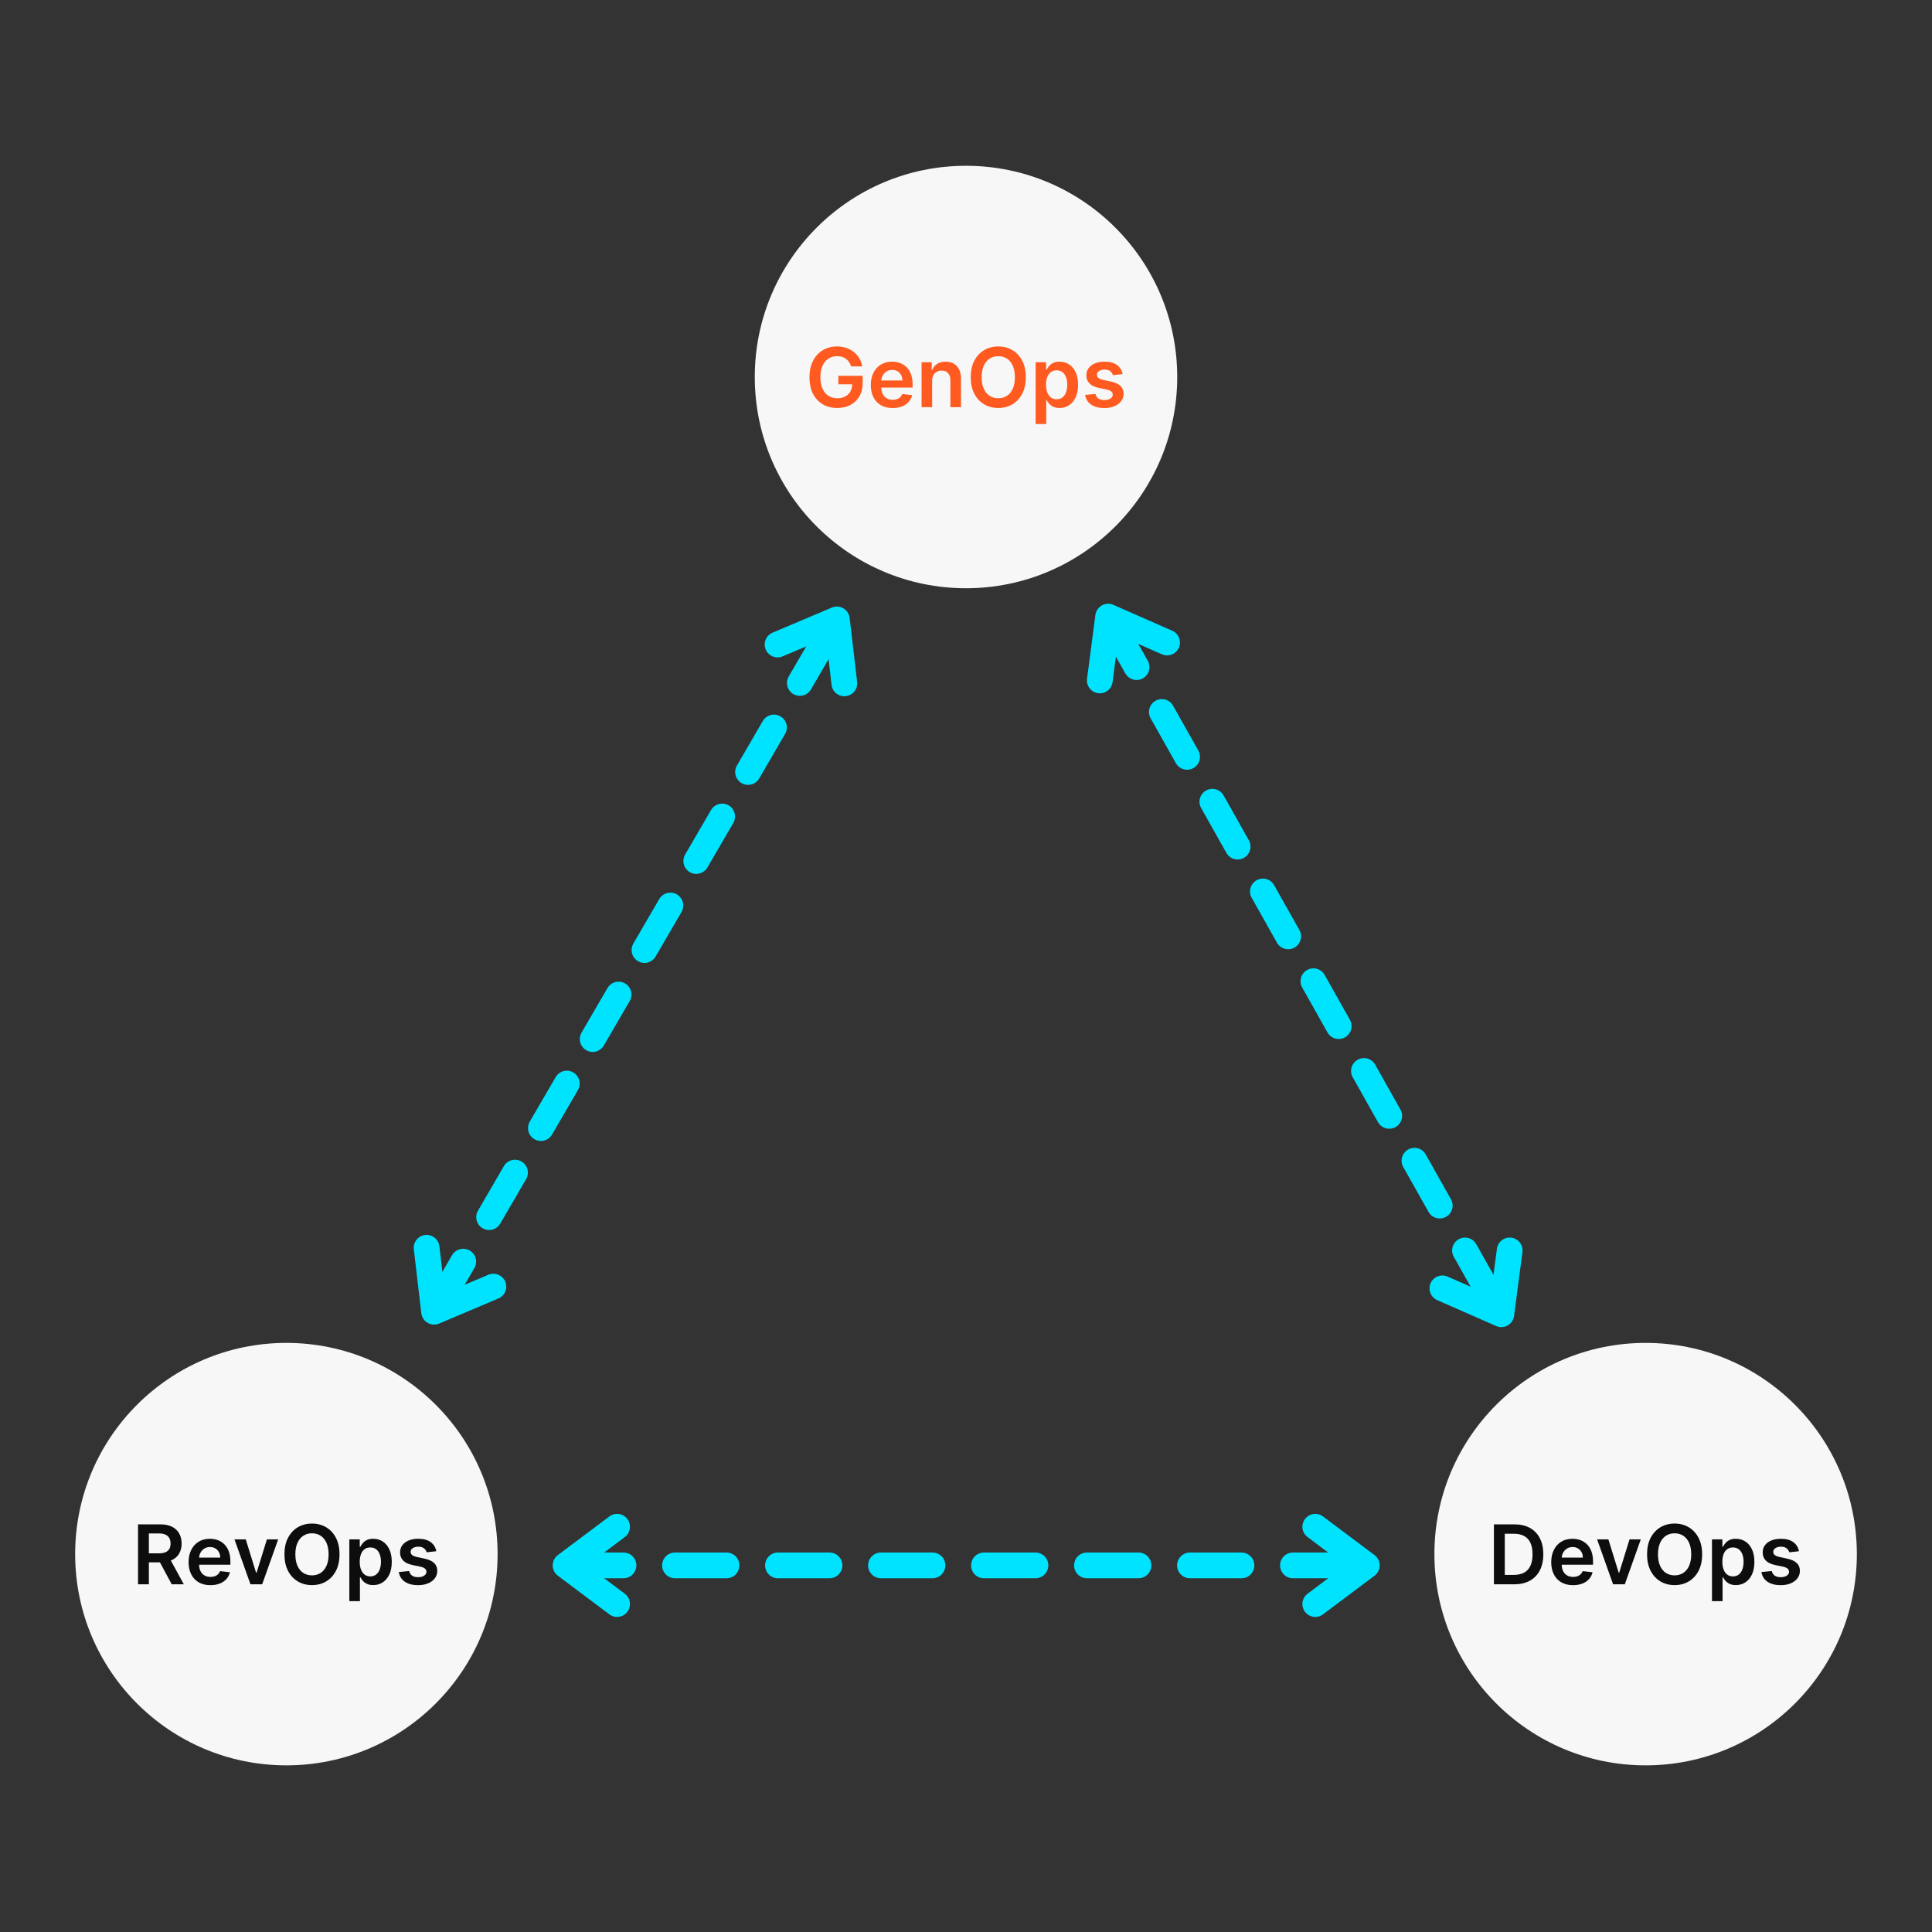
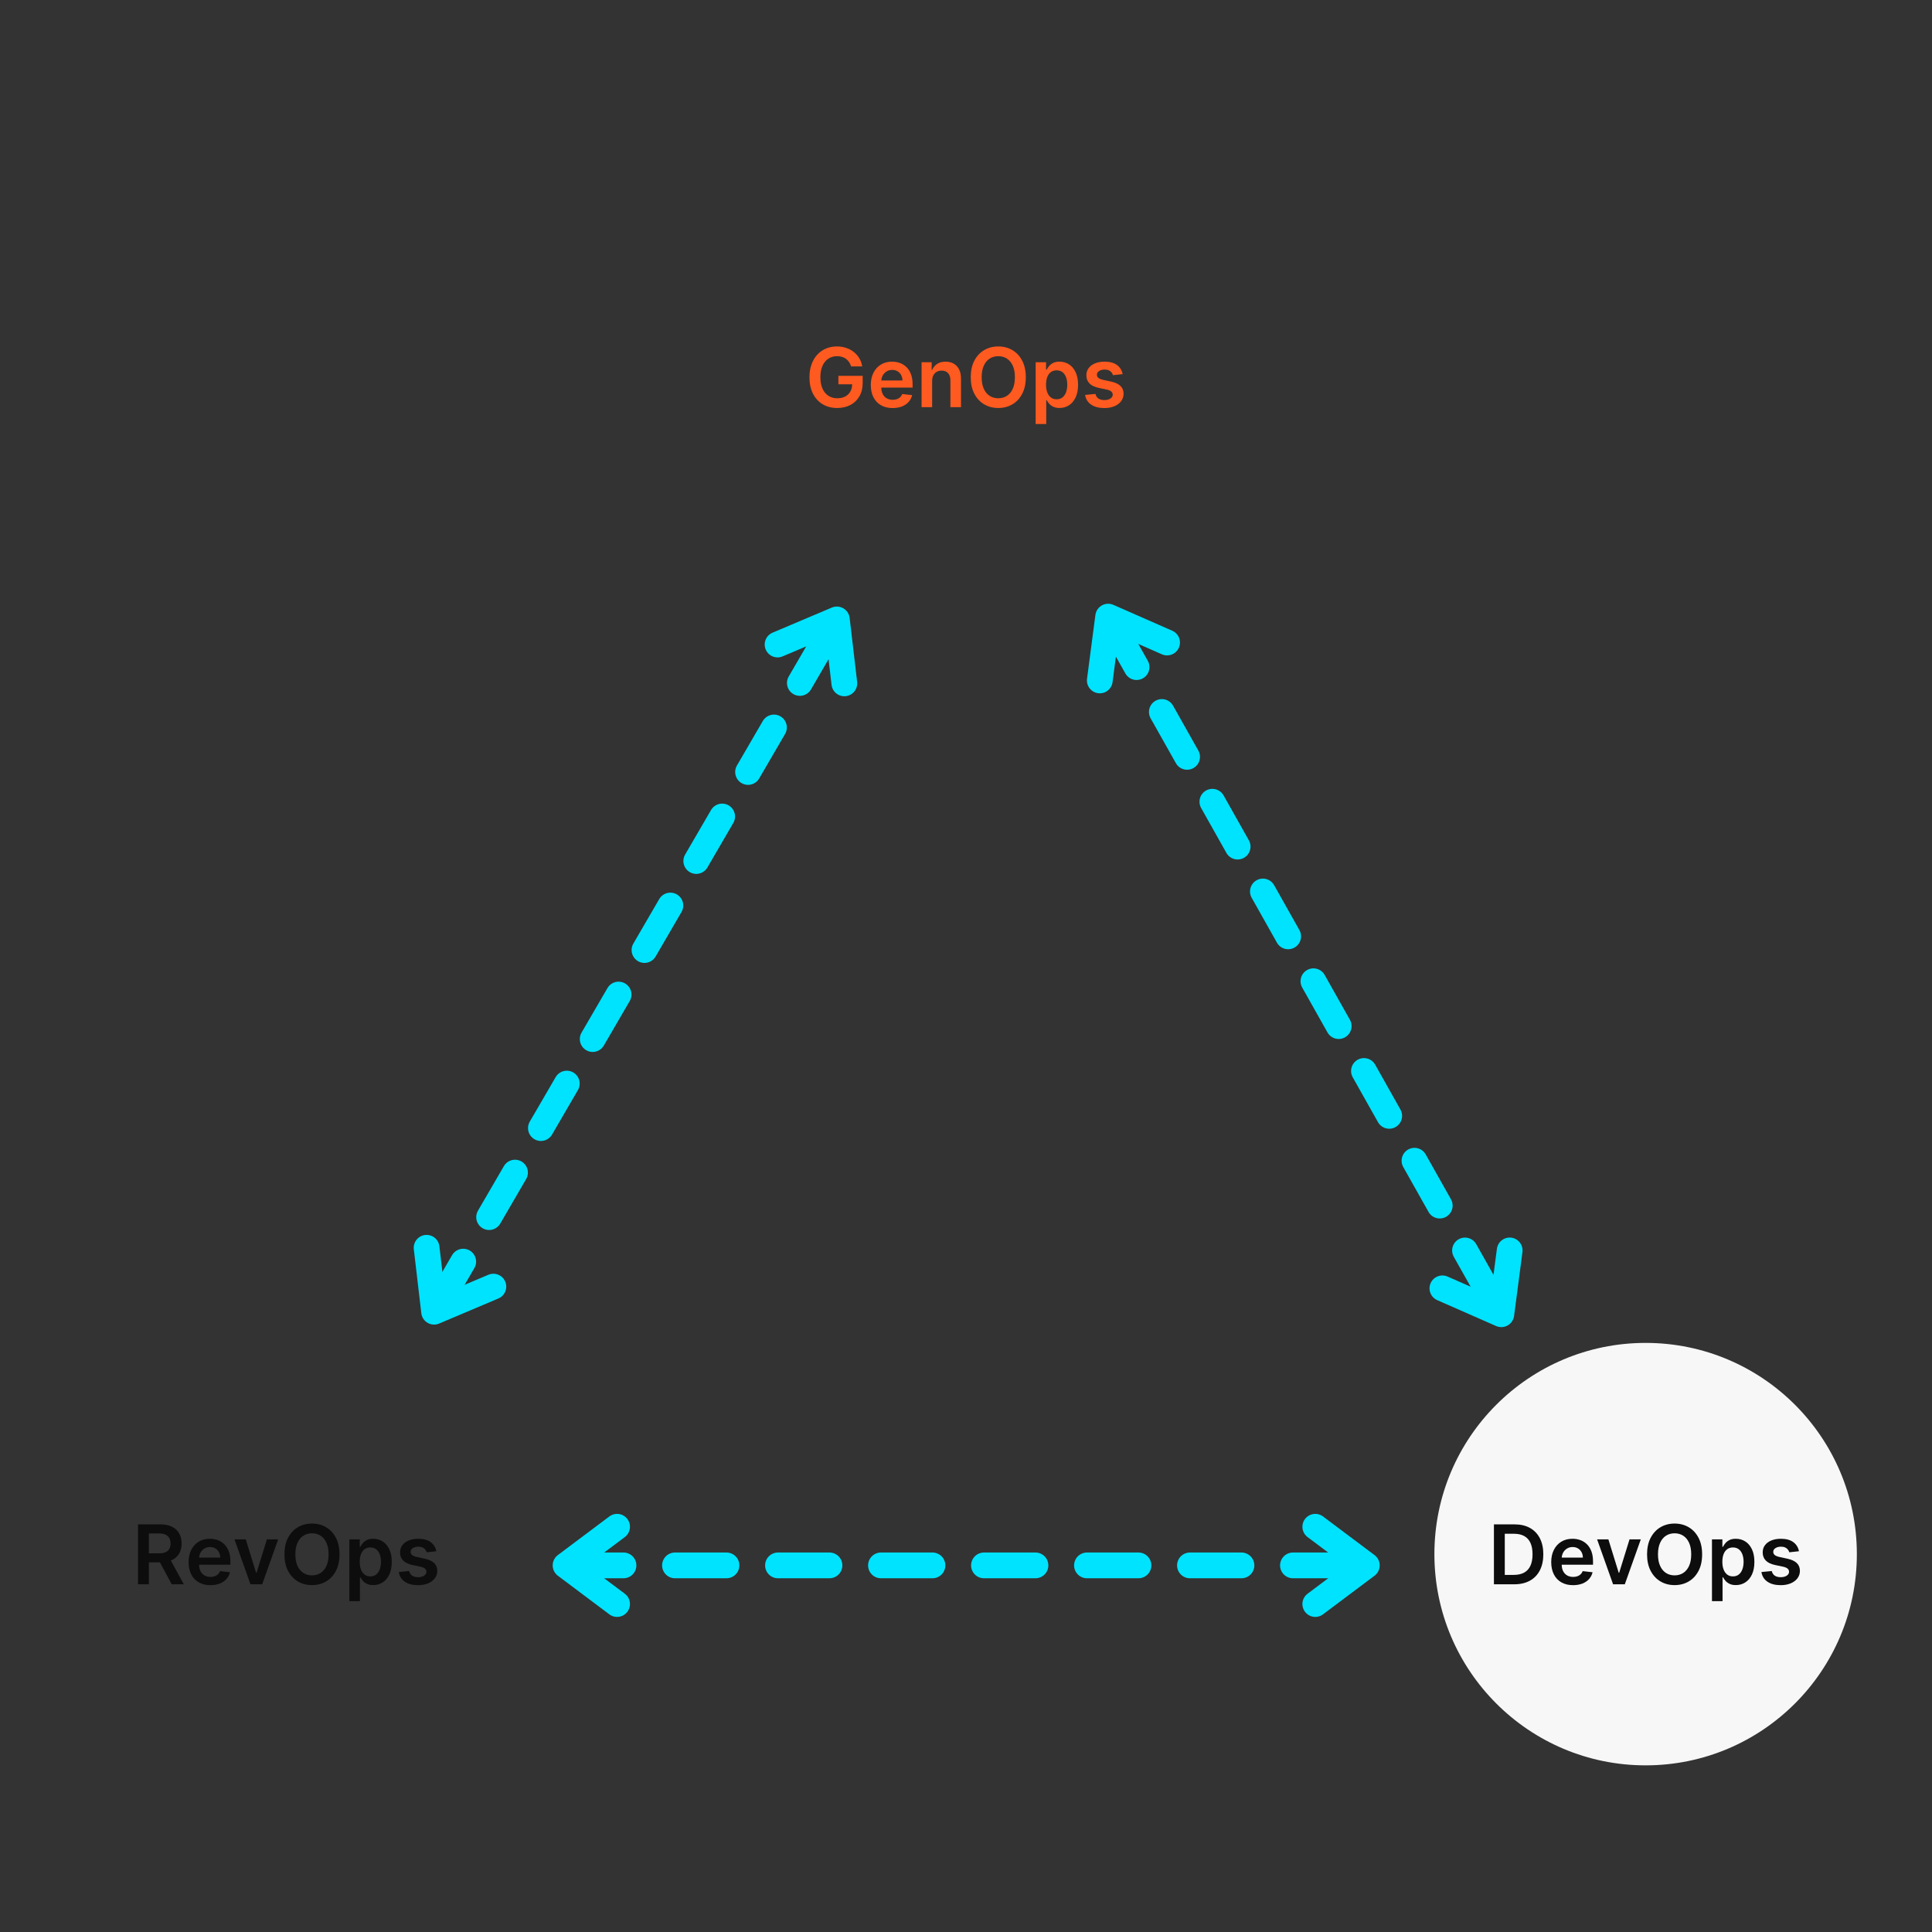
<svg xmlns="http://www.w3.org/2000/svg" width="3000" zoomAndPan="magnify" viewBox="0 0 2250 2250" height="3000" preserveAspectRatio="xMidYMid meet" version="1.0">
  <rect x="0" y="0" width="2250" height="2250" fill="#333333" stroke="none" />
  <defs>
    <g />
    <clipPath id="fa92eb553c">
      <path d="M 879.008 193.078 L 1370.992 193.078 L 1370.992 685.062 L 879.008 685.062 Z M 879.008 193.078 " clip-rule="nonzero" />
    </clipPath>
    <clipPath id="9df8340494">
      <path d="M 1125 193.078 C 989.141 193.078 879.008 303.211 879.008 439.07 C 879.008 574.926 989.141 685.062 1125 685.062 C 1260.859 685.062 1370.992 574.926 1370.992 439.07 C 1370.992 303.211 1260.859 193.078 1125 193.078 Z M 1125 193.078 " clip-rule="nonzero" />
    </clipPath>
    <clipPath id="ec27487dfe">
-       <path d="M 0.008 0.078 L 491.992 0.078 L 491.992 492.062 L 0.008 492.062 Z M 0.008 0.078 " clip-rule="nonzero" />
-     </clipPath>
+       </clipPath>
    <clipPath id="a306ab6226">
      <path d="M 246 0.078 C 110.141 0.078 0.008 110.211 0.008 246.07 C 0.008 381.926 110.141 492.062 246 492.062 C 381.859 492.062 491.992 381.926 491.992 246.07 C 491.992 110.211 381.859 0.078 246 0.078 Z M 246 0.078 " clip-rule="nonzero" />
    </clipPath>
    <clipPath id="2684a274f1">
      <rect x="0" width="492" y="0" height="493" />
    </clipPath>
    <clipPath id="59ade6f5d5">
-       <path d="M 87.52 1563.938 L 579.5 1563.938 L 579.5 2055.922 L 87.52 2055.922 Z M 87.52 1563.938 " clip-rule="nonzero" />
-     </clipPath>
+       </clipPath>
    <clipPath id="3b0045f567">
      <path d="M 333.512 1563.938 C 197.652 1563.938 87.52 1674.074 87.52 1809.93 C 87.52 1945.789 197.652 2055.922 333.512 2055.922 C 469.367 2055.922 579.5 1945.789 579.5 1809.93 C 579.5 1674.074 469.367 1563.938 333.512 1563.938 Z M 333.512 1563.938 " clip-rule="nonzero" />
    </clipPath>
    <clipPath id="260ed5fe15">
      <path d="M 0.52 0.938 L 492.5 0.938 L 492.5 492.922 L 0.52 492.922 Z M 0.52 0.938 " clip-rule="nonzero" />
    </clipPath>
    <clipPath id="ba4d3b239c">
      <path d="M 246.512 0.938 C 110.652 0.938 0.52 111.074 0.52 246.93 C 0.52 382.789 110.652 492.922 246.512 492.922 C 382.367 492.922 492.5 382.789 492.5 246.93 C 492.5 111.074 382.367 0.938 246.512 0.938 Z M 246.512 0.938 " clip-rule="nonzero" />
    </clipPath>
    <clipPath id="49b864c748">
-       <rect x="0" width="493" y="0" height="493" />
-     </clipPath>
+       </clipPath>
    <clipPath id="e4bc6004fe">
      <path d="M 1670.496 1563.938 L 2162.48 1563.938 L 2162.48 2055.922 L 1670.496 2055.922 Z M 1670.496 1563.938 " clip-rule="nonzero" />
    </clipPath>
    <clipPath id="2e95f39086">
      <path d="M 1916.488 1563.938 C 1780.633 1563.938 1670.496 1674.074 1670.496 1809.93 C 1670.496 1945.789 1780.633 2055.922 1916.488 2055.922 C 2052.348 2055.922 2162.48 1945.789 2162.48 1809.93 C 2162.48 1674.074 2052.348 1563.938 1916.488 1563.938 Z M 1916.488 1563.938 " clip-rule="nonzero" />
    </clipPath>
    <clipPath id="b0efe9dc4a">
      <path d="M 0.496 0.938 L 492.48 0.938 L 492.48 492.922 L 0.496 492.922 Z M 0.496 0.938 " clip-rule="nonzero" />
    </clipPath>
    <clipPath id="9510ea841c">
      <path d="M 246.488 0.938 C 110.633 0.938 0.496 111.074 0.496 246.93 C 0.496 382.789 110.633 492.922 246.488 492.922 C 382.348 492.922 492.48 382.789 492.48 246.93 C 492.48 111.074 382.348 0.938 246.488 0.938 Z M 246.488 0.938 " clip-rule="nonzero" />
    </clipPath>
    <clipPath id="eb3eba36b3">
      <rect x="0" width="493" y="0" height="493" />
    </clipPath>
  </defs>
  <g clip-path="url(#fa92eb553c)">
    <g clip-path="url(#9df8340494)">
      <g transform="matrix(1, 0, 0, 1, 879, 193)">
        <g clip-path="url(#2684a274f1)">
          <g clip-path="url(#ec27487dfe)">
            <g clip-path="url(#a306ab6226)">
              <path fill="#f7f7f7" d="M 0.008 0.078 L 491.992 0.078 L 491.992 492.062 L 0.008 492.062 Z M 0.008 0.078 " fill-opacity="1" fill-rule="nonzero" />
            </g>
          </g>
        </g>
      </g>
    </g>
  </g>
  <g fill="#ff5a1f" fill-opacity="1">
    <g transform="translate(937.587, 474.203)">
      <g>
        <path d="M 53.641 -47.5 C 53.066 -49.344 52.285 -50.992 51.297 -52.453 C 50.305 -53.922 49.125 -55.176 47.75 -56.219 C 46.375 -57.27 44.801 -58.062 43.031 -58.594 C 41.258 -59.125 39.332 -59.391 37.25 -59.391 C 33.5 -59.391 30.156 -58.445 27.219 -56.562 C 24.289 -54.676 21.992 -51.91 20.328 -48.266 C 18.66 -44.617 17.828 -40.18 17.828 -34.953 C 17.828 -29.691 18.656 -25.227 20.312 -21.562 C 21.969 -17.906 24.27 -15.129 27.219 -13.234 C 30.176 -11.336 33.609 -10.391 37.516 -10.391 C 41.055 -10.391 44.129 -11.07 46.734 -12.438 C 49.336 -13.801 51.344 -15.738 52.75 -18.25 C 54.156 -20.758 54.859 -23.707 54.859 -27.094 L 57.719 -26.641 L 38.781 -26.641 L 38.781 -36.531 L 67.094 -36.531 L 67.094 -28.141 C 67.094 -22.172 65.816 -17.004 63.266 -12.641 C 60.723 -8.273 57.227 -4.914 52.781 -2.562 C 48.332 -0.219 43.223 0.953 37.453 0.953 C 31.016 0.953 25.367 -0.492 20.516 -3.391 C 15.672 -6.285 11.891 -10.406 9.172 -15.75 C 6.461 -21.102 5.109 -27.461 5.109 -34.828 C 5.109 -40.461 5.91 -45.492 7.516 -49.922 C 9.117 -54.348 11.363 -58.109 14.25 -61.203 C 17.133 -64.305 20.516 -66.672 24.391 -68.297 C 28.273 -69.922 32.504 -70.734 37.078 -70.734 C 40.93 -70.734 44.531 -70.172 47.875 -69.047 C 51.219 -67.922 54.188 -66.32 56.781 -64.25 C 59.383 -62.188 61.523 -59.734 63.203 -56.891 C 64.891 -54.055 65.992 -50.926 66.516 -47.5 Z M 53.641 -47.5 " />
      </g>
    </g>
  </g>
  <g fill="#ff5a1f" fill-opacity="1">
    <g transform="translate(1010.032, 474.203)">
      <g>
        <path d="M 29.516 1.016 C 24.266 1.016 19.734 -0.078 15.922 -2.266 C 12.117 -4.453 9.195 -7.562 7.156 -11.594 C 5.113 -15.633 4.094 -20.391 4.094 -25.859 C 4.094 -31.242 5.117 -35.973 7.172 -40.047 C 9.223 -44.129 12.098 -47.312 15.797 -49.594 C 19.504 -51.875 23.859 -53.016 28.859 -53.016 C 32.086 -53.016 35.133 -52.5 38 -51.469 C 40.875 -50.438 43.422 -48.836 45.641 -46.672 C 47.859 -44.516 49.602 -41.773 50.875 -38.453 C 52.145 -35.129 52.781 -31.172 52.781 -26.578 L 52.781 -22.797 L 9.875 -22.797 L 9.875 -31.109 L 40.953 -31.109 C 40.93 -33.473 40.422 -35.578 39.422 -37.422 C 38.422 -39.273 37.031 -40.734 35.25 -41.797 C 33.469 -42.867 31.395 -43.406 29.031 -43.406 C 26.508 -43.406 24.297 -42.797 22.391 -41.578 C 20.484 -40.367 19 -38.781 17.938 -36.812 C 16.883 -34.852 16.348 -32.703 16.328 -30.359 L 16.328 -23.109 C 16.328 -20.055 16.879 -17.445 17.984 -15.281 C 19.098 -13.113 20.656 -11.457 22.656 -10.312 C 24.656 -9.164 26.992 -8.594 29.672 -8.594 C 31.473 -8.594 33.098 -8.848 34.547 -9.359 C 36.004 -9.867 37.266 -10.625 38.328 -11.625 C 39.398 -12.625 40.207 -13.859 40.75 -15.328 L 52.266 -14.031 C 51.535 -10.988 50.156 -8.336 48.125 -6.078 C 46.094 -3.816 43.5 -2.066 40.344 -0.828 C 37.188 0.398 33.578 1.016 29.516 1.016 Z M 29.516 1.016 " />
      </g>
    </g>
  </g>
  <g fill="#ff5a1f" fill-opacity="1">
    <g transform="translate(1066.905, 474.203)">
      <g>
        <path d="M 18.672 -30.672 L 18.672 0 L 6.344 0 L 6.344 -52.344 L 18.125 -52.344 L 18.125 -43.438 L 18.734 -43.438 C 19.941 -46.375 21.867 -48.703 24.516 -50.422 C 27.16 -52.148 30.438 -53.016 34.344 -53.016 C 37.957 -53.016 41.109 -52.242 43.797 -50.703 C 46.492 -49.16 48.582 -46.922 50.062 -43.984 C 51.551 -41.055 52.285 -37.504 52.266 -33.328 L 52.266 0 L 39.938 0 L 39.938 -31.422 C 39.938 -34.91 39.031 -37.645 37.219 -39.625 C 35.414 -41.602 32.926 -42.594 29.75 -42.594 C 27.594 -42.594 25.676 -42.117 24 -41.172 C 22.332 -40.234 21.023 -38.879 20.078 -37.109 C 19.141 -35.336 18.672 -33.191 18.672 -30.672 Z M 18.672 -30.672 " />
      </g>
    </g>
  </g>
  <g fill="#ff5a1f" fill-opacity="1">
    <g transform="translate(1125.413, 474.203)">
      <g>
        <path d="M 69.234 -34.891 C 69.234 -27.367 67.832 -20.93 65.031 -15.578 C 62.227 -10.234 58.41 -6.141 53.578 -3.297 C 48.754 -0.461 43.285 0.953 37.172 0.953 C 31.066 0.953 25.598 -0.469 20.766 -3.312 C 15.941 -6.164 12.125 -10.266 9.312 -15.609 C 6.508 -20.961 5.109 -27.391 5.109 -34.891 C 5.109 -42.41 6.508 -48.844 9.312 -54.188 C 12.125 -59.539 15.941 -63.633 20.766 -66.469 C 25.598 -69.312 31.066 -70.734 37.172 -70.734 C 43.285 -70.734 48.754 -69.312 53.578 -66.469 C 58.41 -63.633 62.227 -59.539 65.031 -54.188 C 67.832 -48.844 69.234 -42.41 69.234 -34.891 Z M 56.531 -34.891 C 56.531 -40.18 55.707 -44.648 54.062 -48.297 C 52.414 -51.941 50.133 -54.703 47.219 -56.578 C 44.312 -58.453 40.961 -59.391 37.172 -59.391 C 33.379 -59.391 30.031 -58.453 27.125 -56.578 C 24.219 -54.703 21.941 -51.941 20.297 -48.297 C 18.648 -44.648 17.828 -40.18 17.828 -34.891 C 17.828 -29.598 18.648 -25.129 20.297 -21.484 C 21.941 -17.836 24.219 -15.078 27.125 -13.203 C 30.031 -11.328 33.379 -10.391 37.172 -10.391 C 40.961 -10.391 44.312 -11.328 47.219 -13.203 C 50.133 -15.078 52.414 -17.836 54.062 -21.484 C 55.707 -25.129 56.531 -29.598 56.531 -34.891 Z M 56.531 -34.891 " />
      </g>
    </g>
  </g>
  <g fill="#ff5a1f" fill-opacity="1">
    <g transform="translate(1199.766, 474.203)">
      <g>
        <path d="M 6.344 19.625 L 6.344 -52.344 L 18.469 -52.344 L 18.469 -43.688 L 19.188 -43.688 C 19.82 -44.957 20.719 -46.312 21.875 -47.75 C 23.031 -49.195 24.598 -50.438 26.578 -51.469 C 28.555 -52.5 31.078 -53.016 34.141 -53.016 C 38.18 -53.016 41.832 -51.988 45.094 -49.938 C 48.352 -47.883 50.941 -44.852 52.859 -40.844 C 54.785 -36.832 55.75 -31.914 55.75 -26.094 C 55.75 -20.352 54.805 -15.473 52.922 -11.453 C 51.035 -7.43 48.469 -4.363 45.219 -2.25 C 41.969 -0.133 38.285 0.922 34.172 0.922 C 31.172 0.922 28.68 0.422 26.703 -0.578 C 24.734 -1.578 23.148 -2.785 21.953 -4.203 C 20.766 -5.629 19.844 -6.977 19.188 -8.25 L 18.672 -8.25 L 18.672 19.625 Z M 18.438 -26.172 C 18.438 -22.785 18.914 -19.816 19.875 -17.266 C 20.844 -14.723 22.238 -12.742 24.062 -11.328 C 25.895 -9.91 28.117 -9.203 30.734 -9.203 C 33.461 -9.203 35.742 -9.93 37.578 -11.391 C 39.422 -12.859 40.812 -14.867 41.75 -17.422 C 42.695 -19.984 43.172 -22.898 43.172 -26.172 C 43.172 -29.422 42.703 -32.305 41.766 -34.828 C 40.836 -37.348 39.453 -39.32 37.609 -40.75 C 35.773 -42.188 33.484 -42.906 30.734 -42.906 C 28.098 -42.906 25.859 -42.211 24.016 -40.828 C 22.18 -39.441 20.789 -37.5 19.844 -35 C 18.906 -32.5 18.438 -29.555 18.438 -26.172 Z M 18.438 -26.172 " />
      </g>
    </g>
  </g>
  <g fill="#ff5a1f" fill-opacity="1">
    <g transform="translate(1259.705, 474.203)">
      <g>
        <path d="M 47.703 -38.5 L 36.453 -37.281 C 36.141 -38.414 35.586 -39.484 34.797 -40.484 C 34.016 -41.484 32.961 -42.285 31.641 -42.891 C 30.328 -43.504 28.719 -43.812 26.812 -43.812 C 24.25 -43.812 22.098 -43.254 20.359 -42.141 C 18.617 -41.035 17.758 -39.598 17.781 -37.828 C 17.758 -36.305 18.32 -35.066 19.469 -34.109 C 20.613 -33.148 22.52 -32.363 25.188 -31.75 L 34.109 -29.844 C 39.055 -28.781 42.738 -27.086 45.156 -24.766 C 47.582 -22.453 48.805 -19.422 48.828 -15.672 C 48.805 -12.379 47.848 -9.477 45.953 -6.969 C 44.055 -4.457 41.426 -2.5 38.062 -1.094 C 34.695 0.312 30.832 1.016 26.469 1.016 C 20.062 1.016 14.906 -0.328 11 -3.016 C 7.094 -5.703 4.766 -9.457 4.016 -14.281 L 16.047 -15.438 C 16.586 -13.07 17.742 -11.285 19.516 -10.078 C 21.297 -8.879 23.602 -8.281 26.438 -8.281 C 29.375 -8.281 31.734 -8.879 33.516 -10.078 C 35.297 -11.285 36.188 -12.773 36.188 -14.547 C 36.188 -16.047 35.613 -17.285 34.469 -18.266 C 33.32 -19.242 31.547 -19.992 29.141 -20.516 L 20.203 -22.391 C 15.18 -23.43 11.469 -25.195 9.062 -27.688 C 6.656 -30.176 5.461 -33.328 5.484 -37.141 C 5.461 -40.367 6.344 -43.164 8.125 -45.531 C 9.906 -47.906 12.391 -49.742 15.578 -51.047 C 18.773 -52.359 22.461 -53.016 26.641 -53.016 C 32.773 -53.016 37.609 -51.707 41.141 -49.094 C 44.672 -46.488 46.859 -42.957 47.703 -38.5 Z M 47.703 -38.5 " />
      </g>
    </g>
  </g>
  <g clip-path="url(#59ade6f5d5)">
    <g clip-path="url(#3b0045f567)">
      <g transform="matrix(1, 0, 0, 1, 87, 1563)">
        <g clip-path="url(#49b864c748)">
          <g clip-path="url(#260ed5fe15)">
            <g clip-path="url(#ba4d3b239c)">
              <path fill="#f7f7f7" d="M 0.52 0.938 L 492.5 0.938 L 492.5 492.922 L 0.52 492.922 Z M 0.52 0.938 " fill-opacity="1" fill-rule="nonzero" />
            </g>
          </g>
        </g>
      </g>
    </g>
  </g>
  <g fill="#0d0d0d" fill-opacity="1">
    <g transform="translate(153.863, 1845.064)">
      <g>
        <path d="M 6.891 0 L 6.891 -69.781 L 33.047 -69.781 C 38.41 -69.781 42.914 -68.848 46.562 -66.984 C 50.207 -65.129 52.969 -62.523 54.844 -59.172 C 56.719 -55.816 57.656 -51.914 57.656 -47.469 C 57.656 -42.988 56.707 -39.109 54.812 -35.828 C 52.914 -32.547 50.125 -30.016 46.438 -28.234 C 42.758 -26.453 38.238 -25.562 32.875 -25.562 L 14.25 -25.562 L 14.25 -36.047 L 31.172 -36.047 C 34.305 -36.047 36.875 -36.484 38.875 -37.359 C 40.875 -38.234 42.359 -39.516 43.328 -41.203 C 44.297 -42.898 44.781 -44.988 44.781 -47.469 C 44.781 -49.938 44.289 -52.051 43.312 -53.812 C 42.332 -55.582 40.844 -56.926 38.844 -57.844 C 36.844 -58.758 34.266 -59.219 31.109 -59.219 L 19.531 -59.219 L 19.531 0 Z M 42.938 -31.625 L 60.203 0 L 46.109 0 L 29.141 -31.625 Z M 42.938 -31.625 " />
      </g>
    </g>
  </g>
  <g fill="#0d0d0d" fill-opacity="1">
    <g transform="translate(215.54, 1845.064)">
      <g>
        <path d="M 29.516 1.016 C 24.266 1.016 19.734 -0.078 15.922 -2.266 C 12.117 -4.453 9.195 -7.562 7.156 -11.594 C 5.113 -15.633 4.094 -20.391 4.094 -25.859 C 4.094 -31.242 5.117 -35.973 7.172 -40.047 C 9.223 -44.129 12.098 -47.312 15.797 -49.594 C 19.504 -51.875 23.859 -53.016 28.859 -53.016 C 32.086 -53.016 35.133 -52.5 38 -51.469 C 40.875 -50.438 43.422 -48.836 45.641 -46.672 C 47.859 -44.516 49.602 -41.773 50.875 -38.453 C 52.145 -35.129 52.781 -31.172 52.781 -26.578 L 52.781 -22.797 L 9.875 -22.797 L 9.875 -31.109 L 40.953 -31.109 C 40.93 -33.473 40.422 -35.578 39.422 -37.422 C 38.422 -39.273 37.031 -40.734 35.25 -41.797 C 33.469 -42.867 31.395 -43.406 29.031 -43.406 C 26.508 -43.406 24.297 -42.797 22.391 -41.578 C 20.484 -40.367 19 -38.781 17.938 -36.812 C 16.883 -34.852 16.348 -32.703 16.328 -30.359 L 16.328 -23.109 C 16.328 -20.055 16.879 -17.445 17.984 -15.281 C 19.098 -13.113 20.656 -11.457 22.656 -10.312 C 24.656 -9.164 26.992 -8.594 29.672 -8.594 C 31.473 -8.594 33.098 -8.848 34.547 -9.359 C 36.004 -9.867 37.266 -10.625 38.328 -11.625 C 39.398 -12.625 40.207 -13.859 40.75 -15.328 L 52.266 -14.031 C 51.535 -10.988 50.156 -8.336 48.125 -6.078 C 46.094 -3.816 43.5 -2.066 40.344 -0.828 C 37.188 0.398 33.578 1.016 29.516 1.016 Z M 29.516 1.016 " />
      </g>
    </g>
  </g>
  <g fill="#0d0d0d" fill-opacity="1">
    <g transform="translate(270.879, 1845.064)">
      <g>
        <path d="M 53.094 -52.344 L 34.453 0 L 20.812 0 L 2.188 -52.344 L 15.328 -52.344 L 27.359 -13.453 L 27.906 -13.453 L 39.969 -52.344 Z M 53.094 -52.344 " />
      </g>
    </g>
  </g>
  <g fill="#0d0d0d" fill-opacity="1">
    <g transform="translate(326.15, 1845.064)">
      <g>
        <path d="M 69.234 -34.891 C 69.234 -27.367 67.832 -20.93 65.031 -15.578 C 62.227 -10.234 58.41 -6.141 53.578 -3.297 C 48.754 -0.461 43.285 0.953 37.172 0.953 C 31.066 0.953 25.598 -0.469 20.766 -3.312 C 15.941 -6.164 12.125 -10.266 9.312 -15.609 C 6.508 -20.961 5.109 -27.391 5.109 -34.891 C 5.109 -42.41 6.508 -48.844 9.312 -54.188 C 12.125 -59.539 15.941 -63.633 20.766 -66.469 C 25.598 -69.312 31.066 -70.734 37.172 -70.734 C 43.285 -70.734 48.754 -69.312 53.578 -66.469 C 58.41 -63.633 62.227 -59.539 65.031 -54.188 C 67.832 -48.844 69.234 -42.41 69.234 -34.891 Z M 56.531 -34.891 C 56.531 -40.18 55.707 -44.648 54.062 -48.297 C 52.414 -51.941 50.133 -54.703 47.219 -56.578 C 44.312 -58.453 40.961 -59.391 37.172 -59.391 C 33.379 -59.391 30.031 -58.453 27.125 -56.578 C 24.219 -54.703 21.941 -51.941 20.297 -48.297 C 18.648 -44.648 17.828 -40.18 17.828 -34.891 C 17.828 -29.598 18.648 -25.129 20.297 -21.484 C 21.941 -17.836 24.219 -15.078 27.125 -13.203 C 30.031 -11.328 33.379 -10.391 37.172 -10.391 C 40.961 -10.391 44.312 -11.328 47.219 -13.203 C 50.133 -15.078 52.414 -17.836 54.062 -21.484 C 55.707 -25.129 56.531 -29.598 56.531 -34.891 Z M 56.531 -34.891 " />
      </g>
    </g>
  </g>
  <g fill="#0d0d0d" fill-opacity="1">
    <g transform="translate(400.503, 1845.064)">
      <g>
        <path d="M 6.344 19.625 L 6.344 -52.344 L 18.469 -52.344 L 18.469 -43.688 L 19.188 -43.688 C 19.82 -44.957 20.719 -46.312 21.875 -47.75 C 23.031 -49.195 24.598 -50.438 26.578 -51.469 C 28.555 -52.5 31.078 -53.016 34.141 -53.016 C 38.18 -53.016 41.832 -51.988 45.094 -49.938 C 48.352 -47.883 50.941 -44.852 52.859 -40.844 C 54.785 -36.832 55.75 -31.914 55.75 -26.094 C 55.75 -20.352 54.805 -15.473 52.922 -11.453 C 51.035 -7.43 48.469 -4.363 45.219 -2.25 C 41.969 -0.133 38.285 0.922 34.172 0.922 C 31.172 0.922 28.68 0.422 26.703 -0.578 C 24.734 -1.578 23.148 -2.785 21.953 -4.203 C 20.766 -5.629 19.844 -6.977 19.188 -8.25 L 18.672 -8.25 L 18.672 19.625 Z M 18.438 -26.172 C 18.438 -22.785 18.914 -19.816 19.875 -17.266 C 20.844 -14.723 22.238 -12.742 24.062 -11.328 C 25.895 -9.91 28.117 -9.203 30.734 -9.203 C 33.461 -9.203 35.742 -9.93 37.578 -11.391 C 39.422 -12.859 40.812 -14.867 41.75 -17.422 C 42.695 -19.984 43.172 -22.898 43.172 -26.172 C 43.172 -29.422 42.703 -32.305 41.766 -34.828 C 40.836 -37.348 39.453 -39.32 37.609 -40.75 C 35.773 -42.188 33.484 -42.906 30.734 -42.906 C 28.098 -42.906 25.859 -42.211 24.016 -40.828 C 22.18 -39.441 20.789 -37.5 19.844 -35 C 18.906 -32.5 18.438 -29.555 18.438 -26.172 Z M 18.438 -26.172 " />
      </g>
    </g>
  </g>
  <g fill="#0d0d0d" fill-opacity="1">
    <g transform="translate(460.443, 1845.064)">
      <g>
        <path d="M 47.703 -38.5 L 36.453 -37.281 C 36.141 -38.414 35.586 -39.484 34.797 -40.484 C 34.016 -41.484 32.961 -42.285 31.641 -42.891 C 30.328 -43.504 28.719 -43.812 26.812 -43.812 C 24.25 -43.812 22.098 -43.254 20.359 -42.141 C 18.617 -41.035 17.758 -39.598 17.781 -37.828 C 17.758 -36.305 18.32 -35.066 19.469 -34.109 C 20.613 -33.148 22.52 -32.363 25.188 -31.75 L 34.109 -29.844 C 39.055 -28.781 42.738 -27.086 45.156 -24.766 C 47.582 -22.453 48.805 -19.422 48.828 -15.672 C 48.805 -12.379 47.848 -9.477 45.953 -6.969 C 44.055 -4.457 41.426 -2.5 38.062 -1.094 C 34.695 0.312 30.832 1.016 26.469 1.016 C 20.062 1.016 14.906 -0.328 11 -3.016 C 7.094 -5.703 4.766 -9.457 4.016 -14.281 L 16.047 -15.438 C 16.586 -13.07 17.742 -11.285 19.516 -10.078 C 21.297 -8.879 23.602 -8.281 26.438 -8.281 C 29.375 -8.281 31.734 -8.879 33.516 -10.078 C 35.297 -11.285 36.188 -12.773 36.188 -14.547 C 36.188 -16.047 35.613 -17.285 34.469 -18.266 C 33.32 -19.242 31.547 -19.992 29.141 -20.516 L 20.203 -22.391 C 15.18 -23.43 11.469 -25.195 9.062 -27.688 C 6.656 -30.176 5.461 -33.328 5.484 -37.141 C 5.461 -40.367 6.344 -43.164 8.125 -45.531 C 9.906 -47.906 12.391 -49.742 15.578 -51.047 C 18.773 -52.359 22.461 -53.016 26.641 -53.016 C 32.773 -53.016 37.609 -51.707 41.141 -49.094 C 44.672 -46.488 46.859 -42.957 47.703 -38.5 Z M 47.703 -38.5 " />
      </g>
    </g>
  </g>
  <g clip-path="url(#e4bc6004fe)">
    <g clip-path="url(#2e95f39086)">
      <g transform="matrix(1, 0, 0, 1, 1670, 1563)">
        <g clip-path="url(#eb3eba36b3)">
          <g clip-path="url(#b0efe9dc4a)">
            <g clip-path="url(#9510ea841c)">
              <path fill="#f7f7f7" d="M 0.496 0.938 L 492.48 0.938 L 492.48 492.922 L 0.496 492.922 Z M 0.496 0.938 " fill-opacity="1" fill-rule="nonzero" />
            </g>
          </g>
        </g>
      </g>
    </g>
  </g>
  <g fill="#0d0d0d" fill-opacity="1">
    <g transform="translate(1732.931, 1845.064)">
      <g>
        <path d="M 30.531 0 L 6.891 0 L 6.891 -69.781 L 31 -69.781 C 37.938 -69.781 43.895 -68.391 48.875 -65.609 C 53.863 -62.828 57.695 -58.832 60.375 -53.625 C 63.062 -48.426 64.406 -42.203 64.406 -34.953 C 64.406 -27.691 63.055 -21.445 60.359 -16.219 C 57.672 -10.988 53.797 -6.977 48.734 -4.188 C 43.68 -1.395 37.613 0 30.531 0 Z M 19.531 -10.938 L 29.922 -10.938 C 34.773 -10.938 38.828 -11.828 42.078 -13.609 C 45.328 -15.391 47.77 -18.055 49.406 -21.609 C 51.039 -25.172 51.859 -29.617 51.859 -34.953 C 51.859 -40.297 51.039 -44.734 49.406 -48.266 C 47.77 -51.797 45.352 -54.441 42.156 -56.203 C 38.969 -57.961 35.016 -58.844 30.297 -58.844 L 19.531 -58.844 Z M 19.531 -10.938 " />
      </g>
    </g>
  </g>
  <g fill="#0d0d0d" fill-opacity="1">
    <g transform="translate(1802.446, 1845.064)">
      <g>
        <path d="M 29.516 1.016 C 24.266 1.016 19.734 -0.078 15.922 -2.266 C 12.117 -4.453 9.195 -7.562 7.156 -11.594 C 5.113 -15.633 4.094 -20.391 4.094 -25.859 C 4.094 -31.242 5.117 -35.973 7.172 -40.047 C 9.223 -44.129 12.098 -47.312 15.797 -49.594 C 19.504 -51.875 23.859 -53.016 28.859 -53.016 C 32.086 -53.016 35.133 -52.5 38 -51.469 C 40.875 -50.438 43.422 -48.836 45.641 -46.672 C 47.859 -44.516 49.602 -41.773 50.875 -38.453 C 52.145 -35.129 52.781 -31.172 52.781 -26.578 L 52.781 -22.797 L 9.875 -22.797 L 9.875 -31.109 L 40.953 -31.109 C 40.93 -33.473 40.422 -35.578 39.422 -37.422 C 38.422 -39.273 37.031 -40.734 35.25 -41.797 C 33.469 -42.867 31.395 -43.406 29.031 -43.406 C 26.508 -43.406 24.297 -42.797 22.391 -41.578 C 20.484 -40.367 19 -38.781 17.938 -36.812 C 16.883 -34.852 16.348 -32.703 16.328 -30.359 L 16.328 -23.109 C 16.328 -20.055 16.879 -17.445 17.984 -15.281 C 19.098 -13.113 20.656 -11.457 22.656 -10.312 C 24.656 -9.164 26.992 -8.594 29.672 -8.594 C 31.473 -8.594 33.098 -8.848 34.547 -9.359 C 36.004 -9.867 37.266 -10.625 38.328 -11.625 C 39.398 -12.625 40.207 -13.859 40.75 -15.328 L 52.266 -14.031 C 51.535 -10.988 50.156 -8.336 48.125 -6.078 C 46.094 -3.816 43.5 -2.066 40.344 -0.828 C 37.188 0.398 33.578 1.016 29.516 1.016 Z M 29.516 1.016 " />
      </g>
    </g>
  </g>
  <g fill="#0d0d0d" fill-opacity="1">
    <g transform="translate(1857.785, 1845.064)">
      <g>
        <path d="M 53.094 -52.344 L 34.453 0 L 20.812 0 L 2.188 -52.344 L 15.328 -52.344 L 27.359 -13.453 L 27.906 -13.453 L 39.969 -52.344 Z M 53.094 -52.344 " />
      </g>
    </g>
  </g>
  <g fill="#0d0d0d" fill-opacity="1">
    <g transform="translate(1913.056, 1845.064)">
      <g>
        <path d="M 69.234 -34.891 C 69.234 -27.367 67.832 -20.93 65.031 -15.578 C 62.227 -10.234 58.41 -6.141 53.578 -3.297 C 48.754 -0.461 43.285 0.953 37.172 0.953 C 31.066 0.953 25.598 -0.469 20.766 -3.312 C 15.941 -6.164 12.125 -10.266 9.312 -15.609 C 6.508 -20.961 5.109 -27.391 5.109 -34.891 C 5.109 -42.41 6.508 -48.844 9.312 -54.188 C 12.125 -59.539 15.941 -63.633 20.766 -66.469 C 25.598 -69.312 31.066 -70.734 37.172 -70.734 C 43.285 -70.734 48.754 -69.312 53.578 -66.469 C 58.41 -63.633 62.227 -59.539 65.031 -54.188 C 67.832 -48.844 69.234 -42.41 69.234 -34.891 Z M 56.531 -34.891 C 56.531 -40.18 55.707 -44.648 54.062 -48.297 C 52.414 -51.941 50.133 -54.703 47.219 -56.578 C 44.312 -58.453 40.961 -59.391 37.172 -59.391 C 33.379 -59.391 30.031 -58.453 27.125 -56.578 C 24.219 -54.703 21.941 -51.941 20.297 -48.297 C 18.648 -44.648 17.828 -40.18 17.828 -34.891 C 17.828 -29.598 18.648 -25.129 20.297 -21.484 C 21.941 -17.836 24.219 -15.078 27.125 -13.203 C 30.031 -11.328 33.379 -10.391 37.172 -10.391 C 40.961 -10.391 44.312 -11.328 47.219 -13.203 C 50.133 -15.078 52.414 -17.836 54.062 -21.484 C 55.707 -25.129 56.531 -29.598 56.531 -34.891 Z M 56.531 -34.891 " />
      </g>
    </g>
  </g>
  <g fill="#0d0d0d" fill-opacity="1">
    <g transform="translate(1987.409, 1845.064)">
      <g>
        <path d="M 6.344 19.625 L 6.344 -52.344 L 18.469 -52.344 L 18.469 -43.688 L 19.188 -43.688 C 19.82 -44.957 20.719 -46.312 21.875 -47.75 C 23.031 -49.195 24.598 -50.438 26.578 -51.469 C 28.555 -52.5 31.078 -53.016 34.141 -53.016 C 38.18 -53.016 41.832 -51.988 45.094 -49.938 C 48.352 -47.883 50.941 -44.852 52.859 -40.844 C 54.785 -36.832 55.75 -31.914 55.75 -26.094 C 55.75 -20.352 54.805 -15.473 52.922 -11.453 C 51.035 -7.43 48.469 -4.363 45.219 -2.25 C 41.969 -0.133 38.285 0.922 34.172 0.922 C 31.172 0.922 28.68 0.422 26.703 -0.578 C 24.734 -1.578 23.148 -2.785 21.953 -4.203 C 20.766 -5.629 19.844 -6.977 19.188 -8.25 L 18.672 -8.25 L 18.672 19.625 Z M 18.438 -26.172 C 18.438 -22.785 18.914 -19.816 19.875 -17.266 C 20.844 -14.723 22.238 -12.742 24.062 -11.328 C 25.895 -9.91 28.117 -9.203 30.734 -9.203 C 33.461 -9.203 35.742 -9.93 37.578 -11.391 C 39.422 -12.859 40.812 -14.867 41.75 -17.422 C 42.695 -19.984 43.172 -22.898 43.172 -26.172 C 43.172 -29.422 42.703 -32.305 41.766 -34.828 C 40.836 -37.348 39.453 -39.32 37.609 -40.75 C 35.773 -42.188 33.484 -42.906 30.734 -42.906 C 28.098 -42.906 25.859 -42.211 24.016 -40.828 C 22.18 -39.441 20.789 -37.5 19.844 -35 C 18.906 -32.5 18.438 -29.555 18.438 -26.172 Z M 18.438 -26.172 " />
      </g>
    </g>
  </g>
  <g fill="#0d0d0d" fill-opacity="1">
    <g transform="translate(2047.348, 1845.064)">
      <g>
        <path d="M 47.703 -38.5 L 36.453 -37.281 C 36.141 -38.414 35.586 -39.484 34.797 -40.484 C 34.016 -41.484 32.961 -42.285 31.641 -42.891 C 30.328 -43.504 28.719 -43.812 26.812 -43.812 C 24.25 -43.812 22.098 -43.254 20.359 -42.141 C 18.617 -41.035 17.758 -39.598 17.781 -37.828 C 17.758 -36.305 18.32 -35.066 19.469 -34.109 C 20.613 -33.148 22.52 -32.363 25.188 -31.75 L 34.109 -29.844 C 39.055 -28.781 42.738 -27.086 45.156 -24.766 C 47.582 -22.453 48.805 -19.422 48.828 -15.672 C 48.805 -12.379 47.848 -9.477 45.953 -6.969 C 44.055 -4.457 41.426 -2.5 38.062 -1.094 C 34.695 0.312 30.832 1.016 26.469 1.016 C 20.062 1.016 14.906 -0.328 11 -3.016 C 7.094 -5.703 4.766 -9.457 4.016 -14.281 L 16.047 -15.438 C 16.586 -13.07 17.742 -11.285 19.516 -10.078 C 21.297 -8.879 23.602 -8.281 26.438 -8.281 C 29.375 -8.281 31.734 -8.879 33.516 -10.078 C 35.297 -11.285 36.188 -12.773 36.188 -14.547 C 36.188 -16.047 35.613 -17.285 34.469 -18.266 C 33.32 -19.242 31.547 -19.992 29.141 -20.516 L 20.203 -22.391 C 15.18 -23.43 11.469 -25.195 9.062 -27.688 C 6.656 -30.176 5.461 -33.328 5.484 -37.141 C 5.461 -40.367 6.344 -43.164 8.125 -45.531 C 9.906 -47.906 12.391 -49.742 15.578 -51.047 C 18.773 -52.359 22.461 -53.016 26.641 -53.016 C 32.773 -53.016 37.609 -51.707 41.141 -49.094 C 44.672 -46.488 46.859 -42.957 47.703 -38.5 Z M 47.703 -38.5 " />
      </g>
    </g>
  </g>
  <path fill="#00e3ff" d="M 666.141 1808.055 L 726.113 1808.055 C 727.098 1808.055 728.07 1808.152 729.039 1808.344 C 730.004 1808.535 730.941 1808.82 731.852 1809.199 C 732.758 1809.574 733.625 1810.035 734.441 1810.582 C 735.262 1811.129 736.02 1811.75 736.715 1812.449 C 737.41 1813.145 738.031 1813.902 738.578 1814.719 C 739.125 1815.539 739.586 1816.402 739.965 1817.312 C 740.34 1818.223 740.625 1819.16 740.816 1820.125 C 741.008 1821.09 741.105 1822.066 741.105 1823.051 C 741.105 1824.035 741.008 1825.008 740.816 1825.977 C 740.625 1826.941 740.34 1827.879 739.965 1828.789 C 739.586 1829.695 739.125 1830.562 738.578 1831.379 C 738.031 1832.199 737.41 1832.957 736.715 1833.652 C 736.02 1834.348 735.262 1834.969 734.441 1835.516 C 733.625 1836.062 732.758 1836.523 731.852 1836.902 C 730.941 1837.277 730.004 1837.562 729.039 1837.754 C 728.07 1837.945 727.098 1838.043 726.113 1838.043 L 666.141 1838.043 C 665.156 1838.043 664.18 1837.945 663.215 1837.754 C 662.25 1837.562 661.312 1837.277 660.402 1836.902 C 659.492 1836.523 658.629 1836.062 657.809 1835.516 C 656.992 1834.969 656.234 1834.348 655.535 1833.652 C 654.84 1832.957 654.219 1832.199 653.672 1831.379 C 653.125 1830.562 652.664 1829.695 652.285 1828.789 C 651.91 1827.879 651.625 1826.941 651.434 1825.977 C 651.242 1825.008 651.145 1824.035 651.145 1823.051 C 651.145 1822.066 651.242 1821.09 651.434 1820.125 C 651.625 1819.16 651.91 1818.223 652.285 1817.312 C 652.664 1816.402 653.125 1815.539 653.672 1814.719 C 654.219 1813.902 654.84 1813.145 655.535 1812.449 C 656.234 1811.75 656.992 1811.129 657.809 1810.582 C 658.629 1810.035 659.492 1809.574 660.402 1809.199 C 661.312 1808.82 662.25 1808.535 663.215 1808.344 C 664.18 1808.152 665.156 1808.055 666.141 1808.055 Z M 786.086 1808.055 L 846.059 1808.055 C 847.043 1808.055 848.02 1808.152 848.984 1808.344 C 849.949 1808.535 850.887 1808.82 851.797 1809.199 C 852.707 1809.574 853.57 1810.035 854.391 1810.582 C 855.207 1811.129 855.965 1811.75 856.66 1812.449 C 857.355 1813.145 857.977 1813.902 858.523 1814.719 C 859.074 1815.539 859.535 1816.402 859.91 1817.312 C 860.289 1818.223 860.57 1819.16 860.766 1820.125 C 860.957 1821.09 861.051 1822.066 861.051 1823.051 C 861.051 1824.035 860.957 1825.008 860.766 1825.977 C 860.57 1826.941 860.289 1827.879 859.91 1828.789 C 859.535 1829.695 859.074 1830.562 858.523 1831.379 C 857.977 1832.199 857.355 1832.957 856.66 1833.652 C 855.965 1834.348 855.207 1834.969 854.391 1835.516 C 853.57 1836.062 852.707 1836.523 851.797 1836.902 C 850.887 1837.277 849.949 1837.562 848.984 1837.754 C 848.02 1837.945 847.043 1838.043 846.059 1838.043 L 786.086 1838.043 C 785.102 1838.043 784.125 1837.945 783.16 1837.754 C 782.195 1837.562 781.258 1837.277 780.348 1836.902 C 779.438 1836.523 778.574 1836.062 777.754 1835.516 C 776.938 1834.969 776.18 1834.348 775.484 1833.652 C 774.789 1832.957 774.164 1832.199 773.617 1831.379 C 773.07 1830.562 772.609 1829.695 772.234 1828.789 C 771.855 1827.879 771.574 1826.941 771.379 1825.977 C 771.188 1825.008 771.094 1824.035 771.094 1823.051 C 771.094 1822.066 771.188 1821.09 771.379 1820.125 C 771.574 1819.16 771.855 1818.223 772.234 1817.312 C 772.609 1816.402 773.07 1815.539 773.617 1814.719 C 774.164 1813.902 774.789 1813.145 775.484 1812.449 C 776.18 1811.75 776.938 1811.129 777.754 1810.582 C 778.574 1810.035 779.438 1809.574 780.348 1809.199 C 781.258 1808.82 782.195 1808.535 783.16 1808.344 C 784.125 1808.152 785.102 1808.055 786.086 1808.055 Z M 906.031 1808.055 L 966.004 1808.055 C 966.988 1808.055 967.965 1808.152 968.93 1808.344 C 969.895 1808.535 970.832 1808.82 971.742 1809.199 C 972.652 1809.574 973.516 1810.035 974.336 1810.582 C 975.152 1811.129 975.91 1811.75 976.605 1812.449 C 977.305 1813.145 977.926 1813.902 978.473 1814.719 C 979.02 1815.539 979.48 1816.402 979.859 1817.312 C 980.234 1818.223 980.52 1819.16 980.711 1820.125 C 980.902 1821.09 981 1822.066 981 1823.051 C 981 1824.035 980.902 1825.008 980.711 1825.977 C 980.52 1826.941 980.234 1827.879 979.859 1828.789 C 979.48 1829.695 979.02 1830.562 978.473 1831.379 C 977.926 1832.199 977.305 1832.957 976.605 1833.652 C 975.91 1834.348 975.152 1834.969 974.336 1835.516 C 973.516 1836.062 972.652 1836.523 971.742 1836.902 C 970.832 1837.277 969.895 1837.562 968.93 1837.754 C 967.965 1837.945 966.988 1838.043 966.004 1838.043 L 906.031 1838.043 C 905.047 1838.043 904.074 1837.945 903.105 1837.754 C 902.141 1837.562 901.203 1837.277 900.293 1836.902 C 899.387 1836.523 898.52 1836.062 897.703 1835.516 C 896.883 1834.969 896.125 1834.348 895.43 1833.652 C 894.734 1832.957 894.113 1832.199 893.566 1831.379 C 893.02 1830.562 892.559 1829.695 892.18 1828.789 C 891.805 1827.879 891.52 1826.941 891.328 1825.977 C 891.137 1825.008 891.039 1824.035 891.039 1823.051 C 891.039 1822.066 891.137 1821.09 891.328 1820.125 C 891.52 1819.16 891.805 1818.223 892.18 1817.312 C 892.559 1816.402 893.02 1815.539 893.566 1814.719 C 894.113 1813.902 894.734 1813.145 895.43 1812.449 C 896.125 1811.75 896.883 1811.129 897.703 1810.582 C 898.52 1810.035 899.387 1809.574 900.293 1809.199 C 901.203 1808.82 902.141 1808.535 903.105 1808.344 C 904.074 1808.152 905.047 1808.055 906.031 1808.055 Z M 1025.98 1808.055 L 1085.953 1808.055 C 1086.938 1808.055 1087.91 1808.152 1088.879 1808.344 C 1089.844 1808.535 1090.781 1808.82 1091.691 1809.199 C 1092.598 1809.574 1093.465 1810.035 1094.281 1810.582 C 1095.102 1811.129 1095.859 1811.75 1096.555 1812.449 C 1097.25 1813.145 1097.871 1813.902 1098.418 1814.719 C 1098.965 1815.539 1099.426 1816.402 1099.805 1817.312 C 1100.18 1818.223 1100.465 1819.16 1100.656 1820.125 C 1100.848 1821.09 1100.945 1822.066 1100.945 1823.051 C 1100.945 1824.035 1100.848 1825.008 1100.656 1825.977 C 1100.465 1826.941 1100.18 1827.879 1099.805 1828.789 C 1099.426 1829.695 1098.965 1830.562 1098.418 1831.379 C 1097.871 1832.199 1097.25 1832.957 1096.555 1833.652 C 1095.859 1834.348 1095.102 1834.969 1094.281 1835.516 C 1093.465 1836.062 1092.598 1836.523 1091.691 1836.902 C 1090.781 1837.277 1089.844 1837.562 1088.879 1837.754 C 1087.91 1837.945 1086.938 1838.043 1085.953 1838.043 L 1025.98 1838.043 C 1024.996 1838.043 1024.02 1837.945 1023.055 1837.754 C 1022.09 1837.562 1021.152 1837.277 1020.242 1836.902 C 1019.332 1836.523 1018.469 1836.062 1017.648 1835.516 C 1016.832 1834.969 1016.074 1834.348 1015.379 1833.652 C 1014.68 1832.957 1014.059 1832.199 1013.512 1831.379 C 1012.965 1830.562 1012.504 1829.695 1012.125 1828.789 C 1011.75 1827.879 1011.465 1826.941 1011.273 1825.977 C 1011.082 1825.008 1010.984 1824.035 1010.984 1823.051 C 1010.984 1822.066 1011.082 1821.09 1011.273 1820.125 C 1011.465 1819.16 1011.75 1818.223 1012.125 1817.312 C 1012.504 1816.402 1012.965 1815.539 1013.512 1814.719 C 1014.059 1813.902 1014.68 1813.145 1015.379 1812.449 C 1016.074 1811.75 1016.832 1811.129 1017.648 1810.582 C 1018.469 1810.035 1019.332 1809.574 1020.242 1809.199 C 1021.152 1808.82 1022.09 1808.535 1023.055 1808.344 C 1024.02 1808.152 1024.996 1808.055 1025.98 1808.055 Z M 1145.926 1808.055 L 1205.898 1808.055 C 1206.883 1808.055 1207.859 1808.152 1208.824 1808.344 C 1209.789 1808.535 1210.727 1808.82 1211.637 1809.199 C 1212.547 1809.574 1213.41 1810.035 1214.23 1810.582 C 1215.047 1811.129 1215.805 1811.75 1216.5 1812.449 C 1217.195 1813.145 1217.82 1813.902 1218.367 1814.719 C 1218.914 1815.539 1219.375 1816.402 1219.75 1817.312 C 1220.129 1818.223 1220.41 1819.16 1220.605 1820.125 C 1220.797 1821.09 1220.891 1822.066 1220.891 1823.051 C 1220.891 1824.035 1220.797 1825.008 1220.605 1825.977 C 1220.41 1826.941 1220.129 1827.879 1219.75 1828.789 C 1219.375 1829.695 1218.914 1830.562 1218.367 1831.379 C 1217.82 1832.199 1217.195 1832.957 1216.5 1833.652 C 1215.805 1834.348 1215.047 1834.969 1214.23 1835.516 C 1213.41 1836.062 1212.547 1836.523 1211.637 1836.902 C 1210.727 1837.277 1209.789 1837.562 1208.824 1837.754 C 1207.859 1837.945 1206.883 1838.043 1205.898 1838.043 L 1145.926 1838.043 C 1144.941 1838.043 1143.965 1837.945 1143 1837.754 C 1142.035 1837.562 1141.098 1837.277 1140.188 1836.902 C 1139.277 1836.523 1138.414 1836.062 1137.594 1835.516 C 1136.777 1834.969 1136.02 1834.348 1135.324 1833.652 C 1134.629 1832.957 1134.008 1832.199 1133.461 1831.379 C 1132.91 1830.562 1132.449 1829.695 1132.074 1828.789 C 1131.695 1827.879 1131.414 1826.941 1131.219 1825.977 C 1131.027 1825.008 1130.934 1824.035 1130.934 1823.051 C 1130.934 1822.066 1131.027 1821.09 1131.219 1820.125 C 1131.414 1819.16 1131.695 1818.223 1132.074 1817.312 C 1132.449 1816.402 1132.91 1815.539 1133.461 1814.719 C 1134.008 1813.902 1134.629 1813.145 1135.324 1812.449 C 1136.02 1811.75 1136.777 1811.129 1137.594 1810.582 C 1138.414 1810.035 1139.277 1809.574 1140.188 1809.199 C 1141.098 1808.82 1142.035 1808.535 1143 1808.344 C 1143.965 1808.152 1144.941 1808.055 1145.926 1808.055 Z M 1265.871 1808.055 L 1325.844 1808.055 C 1326.828 1808.055 1327.805 1808.152 1328.77 1808.344 C 1329.734 1808.535 1330.672 1808.82 1331.582 1809.199 C 1332.492 1809.574 1333.355 1810.035 1334.176 1810.582 C 1334.992 1811.129 1335.75 1811.75 1336.449 1812.449 C 1337.145 1813.145 1337.766 1813.902 1338.312 1814.719 C 1338.859 1815.539 1339.32 1816.402 1339.699 1817.312 C 1340.074 1818.223 1340.359 1819.16 1340.551 1820.125 C 1340.742 1821.09 1340.84 1822.066 1340.84 1823.051 C 1340.84 1824.035 1340.742 1825.008 1340.551 1825.977 C 1340.359 1826.941 1340.074 1827.879 1339.699 1828.789 C 1339.32 1829.695 1338.859 1830.562 1338.312 1831.379 C 1337.766 1832.199 1337.145 1832.957 1336.449 1833.652 C 1335.75 1834.348 1334.992 1834.969 1334.176 1835.516 C 1333.355 1836.062 1332.492 1836.523 1331.582 1836.902 C 1330.672 1837.277 1329.734 1837.562 1328.77 1837.754 C 1327.805 1837.945 1326.828 1838.043 1325.844 1838.043 L 1265.871 1838.043 C 1264.887 1838.043 1263.914 1837.945 1262.945 1837.754 C 1261.98 1837.562 1261.043 1837.277 1260.133 1836.902 C 1259.227 1836.523 1258.359 1836.062 1257.543 1835.516 C 1256.723 1834.969 1255.965 1834.348 1255.27 1833.652 C 1254.574 1832.957 1253.953 1832.199 1253.406 1831.379 C 1252.859 1830.562 1252.398 1829.695 1252.02 1828.789 C 1251.645 1827.879 1251.359 1826.941 1251.168 1825.977 C 1250.977 1825.008 1250.879 1824.035 1250.879 1823.051 C 1250.879 1822.066 1250.977 1821.09 1251.168 1820.125 C 1251.359 1819.16 1251.645 1818.223 1252.02 1817.312 C 1252.398 1816.402 1252.859 1815.539 1253.406 1814.719 C 1253.953 1813.902 1254.574 1813.145 1255.27 1812.449 C 1255.965 1811.75 1256.723 1811.129 1257.543 1810.582 C 1258.359 1810.035 1259.227 1809.574 1260.133 1809.199 C 1261.043 1808.82 1261.98 1808.535 1262.945 1808.344 C 1263.914 1808.152 1264.887 1808.055 1265.871 1808.055 Z M 1385.82 1808.055 L 1445.793 1808.055 C 1446.777 1808.055 1447.75 1808.152 1448.719 1808.344 C 1449.684 1808.535 1450.621 1808.82 1451.531 1809.199 C 1452.438 1809.574 1453.305 1810.035 1454.121 1810.582 C 1454.941 1811.129 1455.699 1811.75 1456.395 1812.449 C 1457.09 1813.145 1457.711 1813.902 1458.258 1814.719 C 1458.805 1815.539 1459.266 1816.402 1459.645 1817.312 C 1460.02 1818.223 1460.305 1819.16 1460.496 1820.125 C 1460.691 1821.09 1460.785 1822.066 1460.785 1823.051 C 1460.785 1824.035 1460.691 1825.008 1460.496 1825.977 C 1460.305 1826.941 1460.02 1827.879 1459.645 1828.789 C 1459.266 1829.695 1458.805 1830.562 1458.258 1831.379 C 1457.711 1832.199 1457.09 1832.957 1456.395 1833.652 C 1455.699 1834.348 1454.941 1834.969 1454.121 1835.516 C 1453.305 1836.062 1452.438 1836.523 1451.531 1836.902 C 1450.621 1837.277 1449.684 1837.562 1448.719 1837.754 C 1447.75 1837.945 1446.777 1838.043 1445.793 1838.043 L 1385.82 1838.043 C 1384.836 1838.043 1383.859 1837.945 1382.895 1837.754 C 1381.93 1837.562 1380.992 1837.277 1380.082 1836.902 C 1379.172 1836.523 1378.309 1836.062 1377.488 1835.516 C 1376.672 1834.969 1375.914 1834.348 1375.219 1833.652 C 1374.52 1832.957 1373.898 1832.199 1373.352 1831.379 C 1372.805 1830.562 1372.344 1829.695 1371.969 1828.789 C 1371.59 1827.879 1371.305 1826.941 1371.113 1825.977 C 1370.922 1825.008 1370.824 1824.035 1370.824 1823.051 C 1370.824 1822.066 1370.922 1821.09 1371.113 1820.125 C 1371.305 1819.16 1371.59 1818.223 1371.969 1817.312 C 1372.344 1816.402 1372.805 1815.539 1373.352 1814.719 C 1373.898 1813.902 1374.52 1813.145 1375.219 1812.449 C 1375.914 1811.75 1376.672 1811.129 1377.488 1810.582 C 1378.309 1810.035 1379.172 1809.574 1380.082 1809.199 C 1380.992 1808.82 1381.93 1808.535 1382.895 1808.344 C 1383.859 1808.152 1384.836 1808.055 1385.82 1808.055 Z M 1505.766 1808.055 L 1565.738 1808.055 C 1566.723 1808.055 1567.699 1808.152 1568.664 1808.344 C 1569.629 1808.535 1570.566 1808.82 1571.477 1809.199 C 1572.387 1809.574 1573.25 1810.035 1574.07 1810.582 C 1574.887 1811.129 1575.645 1811.75 1576.34 1812.449 C 1577.035 1813.145 1577.66 1813.902 1578.207 1814.719 C 1578.754 1815.539 1579.215 1816.402 1579.59 1817.312 C 1579.969 1818.223 1580.254 1819.16 1580.445 1820.125 C 1580.637 1821.09 1580.73 1822.066 1580.73 1823.051 C 1580.73 1824.035 1580.637 1825.008 1580.445 1825.977 C 1580.254 1826.941 1579.969 1827.879 1579.59 1828.789 C 1579.215 1829.695 1578.754 1830.562 1578.207 1831.379 C 1577.66 1832.199 1577.035 1832.957 1576.34 1833.652 C 1575.645 1834.348 1574.887 1834.969 1574.07 1835.516 C 1573.25 1836.062 1572.387 1836.523 1571.477 1836.902 C 1570.566 1837.277 1569.629 1837.562 1568.664 1837.754 C 1567.699 1837.945 1566.723 1838.043 1565.738 1838.043 L 1505.766 1838.043 C 1504.781 1838.043 1503.805 1837.945 1502.84 1837.754 C 1501.875 1837.562 1500.938 1837.277 1500.027 1836.902 C 1499.117 1836.523 1498.254 1836.062 1497.438 1835.516 C 1496.617 1834.969 1495.859 1834.348 1495.164 1833.652 C 1494.469 1832.957 1493.848 1832.199 1493.301 1831.379 C 1492.754 1830.562 1492.289 1829.695 1491.914 1828.789 C 1491.535 1827.879 1491.254 1826.941 1491.059 1825.977 C 1490.867 1825.008 1490.773 1824.035 1490.773 1823.051 C 1490.773 1822.066 1490.867 1821.09 1491.059 1820.125 C 1491.254 1819.16 1491.535 1818.223 1491.914 1817.312 C 1492.289 1816.402 1492.754 1815.539 1493.301 1814.719 C 1493.848 1813.902 1494.469 1813.145 1495.164 1812.449 C 1495.859 1811.75 1496.617 1811.129 1497.438 1810.582 C 1498.254 1810.035 1499.117 1809.574 1500.027 1809.199 C 1500.938 1808.82 1501.875 1808.535 1502.84 1808.344 C 1503.805 1808.152 1504.781 1808.055 1505.766 1808.055 Z M 1505.766 1808.055 " fill-opacity="1" fill-rule="nonzero" />
  <path stroke-linecap="round" transform="matrix(0.75, 0, 0, 0.75, 643.649, 1808.057)" fill="none" stroke-linejoin="round" d="M 100.002 -39.999 L 19.998 20.001 L 100.002 80.002 " stroke="#00e3ff" stroke-width="40" stroke-opacity="1" stroke-miterlimit="4" />
  <path stroke-linecap="round" transform="matrix(0.75, 0, 0, 0.75, 643.649, 1808.057)" fill="none" stroke-linejoin="round" d="M 1184.171 -39.999 L 1264.176 20.001 L 1184.171 80.002 " stroke="#00e3ff" stroke-width="40" stroke-opacity="1" stroke-miterlimit="4" />
  <path fill="#00e3ff" d="M 1307.301 717.297 L 1336.723 769.559 C 1337.203 770.414 1337.598 771.312 1337.906 772.246 C 1338.211 773.184 1338.422 774.141 1338.543 775.117 C 1338.66 776.094 1338.68 777.074 1338.605 778.055 C 1338.531 779.039 1338.359 780.004 1338.094 780.949 C 1337.832 781.898 1337.477 782.812 1337.031 783.691 C 1336.586 784.566 1336.059 785.395 1335.453 786.168 C 1334.844 786.945 1334.168 787.652 1333.418 788.293 C 1332.672 788.934 1331.871 789.496 1331.012 789.977 C 1330.152 790.461 1329.258 790.855 1328.32 791.164 C 1327.387 791.469 1326.43 791.68 1325.453 791.797 C 1324.473 791.918 1323.496 791.938 1322.512 791.863 C 1321.531 791.789 1320.566 791.617 1319.617 791.352 C 1318.672 791.086 1317.758 790.734 1316.879 790.289 C 1316 789.844 1315.176 789.316 1314.402 788.707 C 1313.625 788.102 1312.918 787.422 1312.277 786.676 C 1311.637 785.93 1311.074 785.125 1310.59 784.27 L 1281.168 732.008 C 1280.688 731.152 1280.293 730.254 1279.984 729.32 C 1279.68 728.383 1279.465 727.426 1279.348 726.449 C 1279.23 725.473 1279.211 724.492 1279.285 723.512 C 1279.359 722.527 1279.527 721.562 1279.793 720.617 C 1280.059 719.668 1280.414 718.754 1280.859 717.875 C 1281.305 717 1281.832 716.172 1282.438 715.398 C 1283.047 714.621 1283.723 713.914 1284.473 713.273 C 1285.219 712.633 1286.02 712.07 1286.879 711.59 C 1287.734 711.105 1288.633 710.711 1289.57 710.402 C 1290.504 710.098 1291.461 709.887 1292.438 709.77 C 1293.414 709.648 1294.395 709.629 1295.375 709.703 C 1296.359 709.777 1297.324 709.949 1298.27 710.215 C 1299.219 710.48 1300.133 710.832 1301.012 711.277 C 1301.891 711.723 1302.715 712.25 1303.488 712.859 C 1304.266 713.465 1304.973 714.145 1305.613 714.891 C 1306.254 715.637 1306.816 716.441 1307.301 717.297 Z M 1366.145 821.816 L 1395.566 874.078 C 1396.047 874.938 1396.441 875.832 1396.75 876.77 C 1397.055 877.703 1397.27 878.66 1397.387 879.637 C 1397.504 880.617 1397.523 881.594 1397.449 882.578 C 1397.375 883.559 1397.207 884.523 1396.941 885.473 C 1396.676 886.418 1396.32 887.332 1395.875 888.211 C 1395.43 889.09 1394.902 889.914 1394.297 890.691 C 1393.688 891.465 1393.012 892.172 1392.262 892.812 C 1391.516 893.453 1390.715 894.016 1389.855 894.5 C 1389 894.98 1388.102 895.375 1387.164 895.684 C 1386.23 895.988 1385.273 896.203 1384.297 896.32 C 1383.32 896.438 1382.34 896.457 1381.359 896.383 C 1380.375 896.309 1379.41 896.137 1378.465 895.875 C 1377.516 895.609 1376.602 895.254 1375.723 894.809 C 1374.844 894.363 1374.02 893.836 1373.246 893.23 C 1372.469 892.621 1371.762 891.945 1371.121 891.195 C 1370.48 890.449 1369.918 889.648 1369.434 888.789 L 1340.012 836.527 C 1339.531 835.672 1339.137 834.773 1338.828 833.84 C 1338.523 832.902 1338.312 831.945 1338.191 830.969 C 1338.074 829.992 1338.055 829.012 1338.129 828.031 C 1338.203 827.051 1338.375 826.086 1338.641 825.137 C 1338.902 824.188 1339.258 823.273 1339.703 822.398 C 1340.148 821.52 1340.676 820.691 1341.281 819.918 C 1341.891 819.145 1342.566 818.438 1343.316 817.793 C 1344.062 817.152 1344.863 816.59 1345.723 816.109 C 1346.582 815.625 1347.477 815.23 1348.414 814.926 C 1349.348 814.617 1350.305 814.406 1351.281 814.289 C 1352.262 814.172 1353.238 814.148 1354.223 814.223 C 1355.203 814.301 1356.168 814.469 1357.117 814.734 C 1358.062 815 1358.977 815.355 1359.855 815.801 C 1360.734 816.242 1361.559 816.77 1362.336 817.379 C 1363.109 817.984 1363.816 818.664 1364.457 819.41 C 1365.098 820.156 1365.66 820.961 1366.145 821.816 Z M 1424.988 926.34 L 1454.41 978.598 C 1454.895 979.457 1455.289 980.352 1455.594 981.289 C 1455.898 982.227 1456.113 983.18 1456.23 984.16 C 1456.348 985.137 1456.371 986.117 1456.293 987.098 C 1456.219 988.078 1456.051 989.043 1455.785 989.992 C 1455.52 990.941 1455.164 991.852 1454.719 992.73 C 1454.273 993.609 1453.75 994.438 1453.141 995.211 C 1452.531 995.984 1451.855 996.691 1451.109 997.332 C 1450.359 997.973 1449.559 998.535 1448.699 999.02 C 1447.844 999.504 1446.945 999.898 1446.012 1000.203 C 1445.074 1000.512 1444.117 1000.723 1443.141 1000.84 C 1442.164 1000.957 1441.184 1000.98 1440.203 1000.902 C 1439.219 1000.828 1438.254 1000.66 1437.309 1000.395 C 1436.359 1000.129 1435.445 999.773 1434.566 999.328 C 1433.691 998.883 1432.863 998.359 1432.09 997.75 C 1431.316 997.141 1430.605 996.465 1429.965 995.719 C 1429.324 994.969 1428.762 994.168 1428.281 993.309 L 1398.859 941.051 C 1398.375 940.191 1397.98 939.297 1397.672 938.359 C 1397.367 937.426 1397.156 936.469 1397.039 935.488 C 1396.918 934.512 1396.898 933.531 1396.973 932.551 C 1397.047 931.57 1397.219 930.605 1397.484 929.656 C 1397.75 928.707 1398.102 927.797 1398.547 926.918 C 1398.992 926.039 1399.52 925.215 1400.129 924.438 C 1400.734 923.664 1401.414 922.957 1402.16 922.316 C 1402.906 921.676 1403.711 921.113 1404.566 920.629 C 1405.426 920.145 1406.32 919.75 1407.258 919.445 C 1408.191 919.141 1409.148 918.926 1410.125 918.809 C 1411.105 918.691 1412.082 918.668 1413.066 918.746 C 1414.047 918.82 1415.012 918.988 1415.961 919.254 C 1416.906 919.52 1417.82 919.875 1418.699 920.32 C 1419.578 920.766 1420.402 921.289 1421.18 921.898 C 1421.953 922.508 1422.66 923.184 1423.301 923.93 C 1423.941 924.68 1424.504 925.48 1424.988 926.34 Z M 1483.832 1030.859 L 1513.254 1083.121 C 1513.738 1083.977 1514.133 1084.875 1514.438 1085.809 C 1514.746 1086.746 1514.957 1087.703 1515.074 1088.68 C 1515.191 1089.656 1515.215 1090.637 1515.141 1091.617 C 1515.062 1092.598 1514.895 1093.562 1514.629 1094.512 C 1514.363 1095.461 1514.008 1096.375 1513.562 1097.25 C 1513.117 1098.129 1512.594 1098.957 1511.984 1099.73 C 1511.379 1100.504 1510.699 1101.215 1509.953 1101.855 C 1509.207 1102.496 1508.402 1103.059 1507.543 1103.539 C 1506.688 1104.023 1505.789 1104.418 1504.855 1104.723 C 1503.918 1105.031 1502.961 1105.242 1501.984 1105.359 C 1501.008 1105.477 1500.027 1105.5 1499.047 1105.426 C 1498.066 1105.352 1497.102 1105.18 1496.152 1104.914 C 1495.203 1104.648 1494.289 1104.293 1493.414 1103.848 C 1492.535 1103.406 1491.707 1102.879 1490.934 1102.27 C 1490.16 1101.664 1489.453 1100.984 1488.809 1100.238 C 1488.168 1099.492 1487.605 1098.688 1487.125 1097.832 L 1457.703 1045.57 C 1457.219 1044.711 1456.824 1043.816 1456.52 1042.879 C 1456.211 1041.945 1456 1040.988 1455.883 1040.012 C 1455.766 1039.031 1455.742 1038.055 1455.816 1037.07 C 1455.891 1036.09 1456.062 1035.125 1456.328 1034.176 C 1456.594 1033.23 1456.949 1032.316 1457.395 1031.438 C 1457.836 1030.559 1458.363 1029.734 1458.973 1028.957 C 1459.578 1028.184 1460.258 1027.477 1461.004 1026.836 C 1461.75 1026.195 1462.555 1025.633 1463.41 1025.148 C 1464.27 1024.668 1465.168 1024.273 1466.102 1023.965 C 1467.039 1023.66 1467.992 1023.445 1468.973 1023.328 C 1469.949 1023.211 1470.93 1023.191 1471.91 1023.266 C 1472.891 1023.34 1473.855 1023.512 1474.805 1023.773 C 1475.754 1024.039 1476.664 1024.395 1477.543 1024.84 C 1478.422 1025.285 1479.25 1025.812 1480.023 1026.418 C 1480.797 1027.027 1481.504 1027.703 1482.145 1028.453 C 1482.789 1029.199 1483.348 1030 1483.832 1030.859 Z M 1542.676 1135.379 L 1572.098 1187.641 C 1572.582 1188.496 1572.977 1189.395 1573.281 1190.332 C 1573.59 1191.266 1573.801 1192.223 1573.918 1193.199 C 1574.035 1194.176 1574.059 1195.156 1573.984 1196.137 C 1573.91 1197.121 1573.738 1198.086 1573.473 1199.031 C 1573.207 1199.98 1572.852 1200.895 1572.41 1201.773 C 1571.965 1202.648 1571.438 1203.477 1570.828 1204.25 C 1570.223 1205.027 1569.543 1205.734 1568.797 1206.375 C 1568.051 1207.016 1567.246 1207.578 1566.391 1208.062 C 1565.531 1208.543 1564.633 1208.938 1563.699 1209.246 C 1562.762 1209.551 1561.809 1209.762 1560.828 1209.879 C 1559.852 1210 1558.871 1210.02 1557.891 1209.945 C 1556.91 1209.871 1555.945 1209.699 1554.996 1209.434 C 1554.047 1209.168 1553.137 1208.816 1552.258 1208.371 C 1551.379 1207.926 1550.551 1207.398 1549.777 1206.789 C 1549.004 1206.184 1548.297 1205.504 1547.656 1204.758 C 1547.016 1204.012 1546.453 1203.207 1545.969 1202.352 L 1516.547 1150.09 C 1516.062 1149.234 1515.668 1148.336 1515.363 1147.402 C 1515.055 1146.465 1514.844 1145.508 1514.727 1144.531 C 1514.609 1143.555 1514.586 1142.574 1514.66 1141.594 C 1514.738 1140.609 1514.906 1139.645 1515.172 1138.699 C 1515.438 1137.75 1515.793 1136.836 1516.238 1135.957 C 1516.684 1135.082 1517.207 1134.254 1517.816 1133.48 C 1518.426 1132.703 1519.102 1131.996 1519.848 1131.355 C 1520.594 1130.715 1521.398 1130.152 1522.258 1129.672 C 1523.113 1129.188 1524.012 1128.793 1524.945 1128.484 C 1525.883 1128.18 1526.84 1127.969 1527.816 1127.852 C 1528.793 1127.73 1529.773 1127.711 1530.754 1127.785 C 1531.734 1127.859 1532.699 1128.031 1533.648 1128.297 C 1534.598 1128.562 1535.512 1128.914 1536.387 1129.359 C 1537.266 1129.805 1538.094 1130.332 1538.867 1130.941 C 1539.641 1131.547 1540.348 1132.227 1540.992 1132.973 C 1541.633 1133.719 1542.195 1134.523 1542.676 1135.379 Z M 1601.52 1239.898 L 1630.941 1292.16 C 1631.426 1293.02 1631.82 1293.914 1632.129 1294.852 C 1632.434 1295.785 1632.645 1296.742 1632.762 1297.719 C 1632.883 1298.699 1632.902 1299.676 1632.828 1300.66 C 1632.754 1301.641 1632.582 1302.605 1632.316 1303.555 C 1632.051 1304.5 1631.699 1305.414 1631.254 1306.293 C 1630.809 1307.172 1630.281 1307.996 1629.672 1308.773 C 1629.066 1309.547 1628.387 1310.254 1627.641 1310.895 C 1626.895 1311.535 1626.09 1312.098 1625.234 1312.582 C 1624.375 1313.062 1623.48 1313.457 1622.543 1313.766 C 1621.609 1314.07 1620.652 1314.285 1619.676 1314.402 C 1618.695 1314.52 1617.719 1314.539 1616.734 1314.465 C 1615.754 1314.391 1614.789 1314.219 1613.84 1313.957 C 1612.895 1313.691 1611.98 1313.336 1611.102 1312.891 C 1610.223 1312.445 1609.398 1311.918 1608.621 1311.312 C 1607.848 1310.703 1607.141 1310.027 1606.5 1309.277 C 1605.859 1308.531 1605.297 1307.73 1604.812 1306.871 L 1575.391 1254.609 C 1574.906 1253.754 1574.512 1252.855 1574.207 1251.922 C 1573.902 1250.984 1573.688 1250.027 1573.57 1249.051 C 1573.453 1248.074 1573.43 1247.094 1573.508 1246.113 C 1573.582 1245.133 1573.75 1244.168 1574.016 1243.219 C 1574.281 1242.27 1574.637 1241.355 1575.082 1240.48 C 1575.527 1239.602 1576.055 1238.773 1576.66 1238 C 1577.27 1237.227 1577.945 1236.52 1578.691 1235.875 C 1579.441 1235.234 1580.242 1234.672 1581.102 1234.191 C 1581.957 1233.707 1582.855 1233.312 1583.789 1233.008 C 1584.727 1232.699 1585.684 1232.488 1586.66 1232.371 C 1587.637 1232.254 1588.617 1232.23 1589.598 1232.305 C 1590.582 1232.383 1591.547 1232.551 1592.492 1232.816 C 1593.441 1233.082 1594.355 1233.438 1595.234 1233.883 C 1596.109 1234.324 1596.938 1234.852 1597.711 1235.461 C 1598.484 1236.066 1599.195 1236.746 1599.836 1237.492 C 1600.477 1238.238 1601.039 1239.043 1601.52 1239.898 Z M 1660.367 1344.422 L 1689.789 1396.68 C 1690.27 1397.539 1690.664 1398.438 1690.973 1399.371 C 1691.277 1400.309 1691.488 1401.262 1691.609 1402.242 C 1691.727 1403.219 1691.746 1404.199 1691.672 1405.18 C 1691.598 1406.16 1691.426 1407.125 1691.164 1408.074 C 1690.898 1409.023 1690.543 1409.934 1690.098 1410.812 C 1689.652 1411.691 1689.125 1412.52 1688.52 1413.293 C 1687.91 1414.066 1687.234 1414.773 1686.484 1415.414 C 1685.738 1416.055 1684.938 1416.617 1684.078 1417.102 C 1683.219 1417.586 1682.324 1417.98 1681.387 1418.285 C 1680.453 1418.594 1679.496 1418.805 1678.52 1418.922 C 1677.539 1419.039 1676.562 1419.062 1675.578 1418.984 C 1674.598 1418.91 1673.633 1418.742 1672.684 1418.477 C 1671.738 1418.211 1670.824 1417.855 1669.945 1417.41 C 1669.066 1416.965 1668.242 1416.441 1667.469 1415.832 C 1666.691 1415.223 1665.984 1414.547 1665.344 1413.801 C 1664.703 1413.051 1664.141 1412.25 1663.656 1411.391 L 1634.234 1359.133 C 1633.754 1358.273 1633.359 1357.379 1633.051 1356.441 C 1632.746 1355.508 1632.531 1354.551 1632.414 1353.57 C 1632.297 1352.594 1632.277 1351.613 1632.352 1350.633 C 1632.426 1349.652 1632.598 1348.688 1632.859 1347.738 C 1633.125 1346.789 1633.48 1345.879 1633.926 1345 C 1634.371 1344.121 1634.898 1343.297 1635.504 1342.52 C 1636.113 1341.746 1636.789 1341.039 1637.539 1340.398 C 1638.285 1339.758 1639.086 1339.195 1639.945 1338.711 C 1640.801 1338.227 1641.699 1337.832 1642.637 1337.527 C 1643.57 1337.223 1644.527 1337.008 1645.504 1336.891 C 1646.48 1336.773 1647.461 1336.75 1648.441 1336.828 C 1649.426 1336.902 1650.391 1337.07 1651.336 1337.336 C 1652.285 1337.602 1653.199 1337.957 1654.078 1338.402 C 1654.957 1338.848 1655.781 1339.371 1656.555 1339.98 C 1657.332 1340.59 1658.039 1341.266 1658.68 1342.012 C 1659.32 1342.762 1659.883 1343.562 1660.367 1344.422 Z M 1719.211 1448.941 L 1748.633 1501.203 C 1749.113 1502.059 1749.508 1502.957 1749.816 1503.891 C 1750.121 1504.828 1750.336 1505.785 1750.453 1506.762 C 1750.57 1507.738 1750.59 1508.719 1750.516 1509.699 C 1750.441 1510.68 1750.273 1511.645 1750.008 1512.594 C 1749.742 1513.543 1749.387 1514.457 1748.941 1515.332 C 1748.496 1516.211 1747.969 1517.039 1747.363 1517.812 C 1746.754 1518.586 1746.078 1519.297 1745.332 1519.938 C 1744.582 1520.578 1743.781 1521.141 1742.922 1521.621 C 1742.066 1522.105 1741.168 1522.5 1740.23 1522.805 C 1739.297 1523.113 1738.34 1523.324 1737.363 1523.441 C 1736.387 1523.559 1735.406 1523.582 1734.426 1523.508 C 1733.441 1523.434 1732.477 1523.262 1731.531 1522.996 C 1730.582 1522.73 1729.668 1522.375 1728.789 1521.93 C 1727.91 1521.488 1727.086 1520.961 1726.312 1520.352 C 1725.535 1519.746 1724.828 1519.066 1724.188 1518.32 C 1723.547 1517.574 1722.984 1516.77 1722.504 1515.914 L 1693.078 1463.652 C 1692.598 1462.793 1692.203 1461.898 1691.895 1460.961 C 1691.59 1460.027 1691.379 1459.07 1691.258 1458.094 C 1691.141 1457.117 1691.121 1456.137 1691.195 1455.152 C 1691.27 1454.172 1691.441 1453.207 1691.707 1452.258 C 1691.969 1451.312 1692.324 1450.398 1692.77 1449.52 C 1693.215 1448.641 1693.742 1447.816 1694.348 1447.043 C 1694.957 1446.266 1695.633 1445.559 1696.383 1444.918 C 1697.129 1444.277 1697.93 1443.715 1698.789 1443.23 C 1699.648 1442.75 1700.543 1442.355 1701.48 1442.047 C 1702.414 1441.742 1703.371 1441.527 1704.348 1441.41 C 1705.328 1441.293 1706.305 1441.273 1707.289 1441.348 C 1708.27 1441.422 1709.234 1441.594 1710.184 1441.855 C 1711.129 1442.121 1712.043 1442.477 1712.922 1442.922 C 1713.801 1443.367 1714.625 1443.895 1715.402 1444.5 C 1716.176 1445.109 1716.883 1445.785 1717.523 1446.535 C 1718.164 1447.281 1718.727 1448.082 1719.211 1448.941 Z M 1719.211 1448.941 " fill-opacity="1" fill-rule="nonzero" />
  <path stroke-linecap="round" transform="matrix(0.368, 0.653, -0.653, 0.368, 1296.266, 697.7)" fill="none" stroke-linejoin="round" d="M 99.997 -39.999 L 20 20.002 L 100.001 80.003 " stroke="#00e3ff" stroke-width="40" stroke-opacity="1" stroke-miterlimit="4" />
  <path stroke-linecap="round" transform="matrix(0.368, 0.653, -0.653, 0.368, 1296.266, 697.7)" fill="none" stroke-linejoin="round" d="M 1184.175 -40.002 L 1264.176 19.999 L 1184.175 79.998 " stroke="#00e3ff" stroke-width="40" stroke-opacity="1" stroke-miterlimit="4" />
  <path fill="#00e3ff" d="M 496.355 1513.594 L 526.512 1461.754 C 527.008 1460.902 527.578 1460.109 528.23 1459.371 C 528.883 1458.633 529.602 1457.965 530.383 1457.367 C 531.168 1456.77 532 1456.258 532.883 1455.824 C 533.77 1455.391 534.688 1455.051 535.637 1454.797 C 536.59 1454.547 537.559 1454.391 538.539 1454.328 C 539.523 1454.266 540.5 1454.301 541.477 1454.434 C 542.453 1454.566 543.406 1454.793 544.336 1455.109 C 545.27 1455.43 546.16 1455.836 547.012 1456.332 C 547.863 1456.828 548.656 1457.402 549.395 1458.051 C 550.133 1458.703 550.801 1459.422 551.395 1460.203 C 551.992 1460.988 552.508 1461.82 552.941 1462.707 C 553.371 1463.59 553.715 1464.508 553.965 1465.461 C 554.219 1466.41 554.375 1467.379 554.438 1468.359 C 554.496 1469.344 554.461 1470.324 554.332 1471.297 C 554.199 1472.273 553.973 1473.227 553.652 1474.16 C 553.332 1475.09 552.926 1475.98 552.434 1476.832 L 522.273 1528.672 C 521.781 1529.523 521.207 1530.316 520.555 1531.055 C 519.902 1531.793 519.188 1532.461 518.402 1533.059 C 517.621 1533.656 516.785 1534.168 515.902 1534.602 C 515.02 1535.035 514.102 1535.375 513.148 1535.629 C 512.195 1535.879 511.23 1536.035 510.246 1536.098 C 509.266 1536.16 508.285 1536.125 507.309 1535.992 C 506.336 1535.859 505.379 1535.633 504.449 1535.316 C 503.52 1534.996 502.629 1534.59 501.777 1534.094 C 500.926 1533.598 500.129 1533.023 499.395 1532.375 C 498.656 1531.723 497.988 1531.004 497.391 1530.223 C 496.793 1529.438 496.277 1528.605 495.848 1527.719 C 495.414 1526.836 495.07 1525.918 494.82 1524.965 C 494.57 1524.016 494.414 1523.047 494.352 1522.066 C 494.289 1521.082 494.324 1520.102 494.457 1519.129 C 494.59 1518.152 494.812 1517.199 495.133 1516.266 C 495.453 1515.336 495.859 1514.445 496.355 1513.594 Z M 556.668 1409.914 L 586.824 1358.074 C 587.32 1357.223 587.891 1356.43 588.543 1355.691 C 589.195 1354.953 589.914 1354.285 590.695 1353.688 C 591.48 1353.09 592.312 1352.578 593.195 1352.145 C 594.082 1351.711 595 1351.371 595.949 1351.117 C 596.902 1350.867 597.871 1350.711 598.852 1350.648 C 599.836 1350.586 600.812 1350.621 601.789 1350.754 C 602.766 1350.887 603.719 1351.109 604.648 1351.43 C 605.582 1351.75 606.473 1352.156 607.324 1352.652 C 608.176 1353.148 608.969 1353.723 609.707 1354.371 C 610.445 1355.023 611.113 1355.742 611.707 1356.523 C 612.305 1357.309 612.82 1358.141 613.254 1359.023 C 613.684 1359.91 614.027 1360.828 614.277 1361.781 C 614.531 1362.73 614.688 1363.699 614.75 1364.68 C 614.809 1365.664 614.773 1366.645 614.645 1367.617 C 614.512 1368.594 614.285 1369.547 613.965 1370.477 C 613.648 1371.41 613.238 1372.301 612.746 1373.152 L 582.59 1424.992 C 582.094 1425.844 581.52 1426.637 580.867 1427.375 C 580.215 1428.113 579.5 1428.781 578.715 1429.379 C 577.934 1429.973 577.102 1430.488 576.215 1430.922 C 575.332 1431.355 574.414 1431.695 573.461 1431.949 C 572.508 1432.199 571.543 1432.355 570.559 1432.418 C 569.578 1432.477 568.598 1432.441 567.621 1432.312 C 566.648 1432.18 565.691 1431.953 564.762 1431.633 C 563.832 1431.316 562.941 1430.906 562.09 1430.414 C 561.238 1429.918 560.441 1429.344 559.707 1428.691 C 558.969 1428.043 558.301 1427.324 557.703 1426.543 C 557.105 1425.758 556.59 1424.926 556.16 1424.039 C 555.727 1423.156 555.383 1422.238 555.133 1421.285 C 554.883 1420.336 554.727 1419.367 554.664 1418.383 C 554.602 1417.402 554.637 1416.422 554.77 1415.445 C 554.902 1414.473 555.125 1413.52 555.445 1412.586 C 555.766 1411.656 556.172 1410.766 556.668 1409.914 Z M 616.98 1306.234 L 647.137 1254.395 C 647.633 1253.543 648.203 1252.746 648.855 1252.012 C 649.508 1251.273 650.227 1250.605 651.008 1250.008 C 651.793 1249.41 652.625 1248.895 653.508 1248.465 C 654.395 1248.031 655.312 1247.688 656.262 1247.438 C 657.215 1247.188 658.184 1247.027 659.164 1246.969 C 660.148 1246.906 661.125 1246.941 662.102 1247.074 C 663.078 1247.207 664.031 1247.43 664.961 1247.75 C 665.895 1248.07 666.785 1248.477 667.637 1248.973 C 668.488 1249.469 669.281 1250.039 670.02 1250.691 C 670.758 1251.344 671.426 1252.062 672.023 1252.844 C 672.617 1253.625 673.133 1254.461 673.566 1255.344 C 673.996 1256.23 674.34 1257.148 674.594 1258.098 C 674.844 1259.051 675 1260.02 675.062 1261 C 675.121 1261.984 675.086 1262.961 674.957 1263.938 C 674.824 1264.914 674.598 1265.867 674.277 1266.797 C 673.961 1267.73 673.551 1268.621 673.059 1269.473 L 642.902 1321.312 C 642.406 1322.164 641.832 1322.957 641.18 1323.695 C 640.527 1324.434 639.812 1325.102 639.027 1325.699 C 638.246 1326.293 637.414 1326.809 636.527 1327.242 C 635.645 1327.672 634.727 1328.016 633.773 1328.266 C 632.82 1328.52 631.855 1328.676 630.871 1328.738 C 629.891 1328.797 628.91 1328.762 627.934 1328.633 C 626.961 1328.5 626.004 1328.273 625.074 1327.953 C 624.145 1327.637 623.254 1327.227 622.402 1326.734 C 621.551 1326.238 620.758 1325.664 620.02 1325.012 C 619.281 1324.359 618.613 1323.645 618.016 1322.859 C 617.418 1322.078 616.902 1321.246 616.473 1320.359 C 616.039 1319.477 615.695 1318.559 615.445 1317.605 C 615.195 1316.652 615.039 1315.688 614.977 1314.703 C 614.914 1313.723 614.949 1312.742 615.082 1311.766 C 615.215 1310.793 615.438 1309.836 615.758 1308.906 C 616.078 1307.977 616.484 1307.086 616.98 1306.234 Z M 677.293 1202.555 L 707.449 1150.715 C 707.945 1149.863 708.52 1149.066 709.168 1148.328 C 709.82 1147.59 710.539 1146.926 711.32 1146.328 C 712.105 1145.73 712.938 1145.215 713.82 1144.785 C 714.707 1144.352 715.625 1144.008 716.574 1143.758 C 717.527 1143.504 718.496 1143.348 719.477 1143.289 C 720.461 1143.227 721.438 1143.262 722.414 1143.395 C 723.391 1143.523 724.344 1143.75 725.273 1144.07 C 726.207 1144.391 727.098 1144.797 727.949 1145.293 C 728.801 1145.785 729.594 1146.359 730.332 1147.012 C 731.07 1147.664 731.738 1148.379 732.336 1149.164 C 732.93 1149.945 733.445 1150.781 733.879 1151.664 C 734.312 1152.551 734.652 1153.469 734.906 1154.418 C 735.156 1155.371 735.312 1156.336 735.375 1157.32 C 735.434 1158.305 735.398 1159.281 735.27 1160.258 C 735.137 1161.234 734.91 1162.188 734.59 1163.117 C 734.273 1164.051 733.863 1164.941 733.371 1165.793 L 703.215 1217.633 C 702.719 1218.48 702.145 1219.277 701.492 1220.016 C 700.84 1220.754 700.125 1221.422 699.34 1222.016 C 698.559 1222.613 697.727 1223.129 696.84 1223.562 C 695.957 1223.992 695.039 1224.336 694.086 1224.586 C 693.133 1224.84 692.168 1224.996 691.184 1225.055 C 690.203 1225.117 689.223 1225.082 688.246 1224.949 C 687.273 1224.82 686.32 1224.594 685.387 1224.273 C 684.457 1223.953 683.566 1223.547 682.715 1223.051 C 681.863 1222.559 681.07 1221.984 680.332 1221.332 C 679.594 1220.68 678.926 1219.965 678.328 1219.18 C 677.73 1218.398 677.219 1217.562 676.785 1216.68 C 676.352 1215.797 676.008 1214.879 675.758 1213.926 C 675.508 1212.973 675.352 1212.008 675.289 1211.023 C 675.227 1210.043 675.262 1209.062 675.395 1208.086 C 675.527 1207.109 675.75 1206.156 676.07 1205.227 C 676.391 1204.297 676.797 1203.402 677.293 1202.555 Z M 737.605 1098.871 L 767.762 1047.031 C 768.258 1046.184 768.832 1045.387 769.48 1044.648 C 770.133 1043.91 770.852 1043.242 771.633 1042.648 C 772.418 1042.051 773.25 1041.535 774.133 1041.102 C 775.02 1040.672 775.938 1040.328 776.891 1040.078 C 777.84 1039.824 778.809 1039.668 779.789 1039.609 C 780.773 1039.547 781.75 1039.582 782.727 1039.715 C 783.703 1039.844 784.656 1040.07 785.586 1040.391 C 786.52 1040.711 787.41 1041.117 788.262 1041.613 C 789.113 1042.105 789.906 1042.68 790.645 1043.332 C 791.383 1043.984 792.051 1044.699 792.648 1045.484 C 793.242 1046.266 793.758 1047.102 794.191 1047.984 C 794.625 1048.867 794.965 1049.785 795.219 1050.738 C 795.469 1051.691 795.625 1052.656 795.688 1053.641 C 795.746 1054.621 795.711 1055.602 795.582 1056.578 C 795.449 1057.555 795.223 1058.508 794.902 1059.438 C 794.586 1060.367 794.176 1061.262 793.684 1062.109 L 763.527 1113.949 C 763.031 1114.801 762.457 1115.598 761.805 1116.336 C 761.152 1117.074 760.438 1117.738 759.652 1118.336 C 758.871 1118.934 758.039 1119.449 757.152 1119.879 C 756.27 1120.312 755.352 1120.656 754.398 1120.906 C 753.445 1121.16 752.48 1121.316 751.496 1121.375 C 750.516 1121.438 749.535 1121.402 748.559 1121.27 C 747.586 1121.141 746.633 1120.914 745.699 1120.594 C 744.77 1120.273 743.879 1119.867 743.027 1119.371 C 742.176 1118.879 741.383 1118.305 740.645 1117.652 C 739.906 1117 739.238 1116.285 738.641 1115.5 C 738.043 1114.719 737.531 1113.883 737.098 1113 C 736.664 1112.113 736.32 1111.195 736.07 1110.246 C 735.82 1109.293 735.664 1108.328 735.602 1107.344 C 735.539 1106.359 735.574 1105.383 735.707 1104.406 C 735.84 1103.43 736.062 1102.477 736.383 1101.547 C 736.703 1100.613 737.109 1099.723 737.605 1098.871 Z M 797.918 995.191 L 828.074 943.352 C 828.57 942.5 829.145 941.707 829.793 940.969 C 830.445 940.23 831.164 939.562 831.945 938.969 C 832.73 938.371 833.562 937.855 834.445 937.422 C 835.332 936.992 836.25 936.648 837.203 936.398 C 838.152 936.145 839.121 935.988 840.102 935.926 C 841.086 935.867 842.066 935.902 843.039 936.031 C 844.016 936.164 844.969 936.391 845.898 936.711 C 846.832 937.027 847.723 937.438 848.574 937.93 C 849.426 938.426 850.219 939 850.957 939.652 C 851.695 940.305 852.363 941.02 852.961 941.805 C 853.555 942.586 854.07 943.418 854.504 944.305 C 854.938 945.188 855.277 946.105 855.531 947.059 C 855.781 948.012 855.938 948.977 856 949.961 C 856.059 950.941 856.023 951.922 855.895 952.898 C 855.762 953.871 855.535 954.828 855.215 955.758 C 854.898 956.688 854.488 957.578 853.996 958.43 L 823.84 1010.27 C 823.344 1011.121 822.77 1011.918 822.117 1012.656 C 821.469 1013.391 820.75 1014.059 819.965 1014.656 C 819.184 1015.254 818.352 1015.77 817.465 1016.199 C 816.582 1016.633 815.664 1016.977 814.711 1017.227 C 813.758 1017.477 812.793 1017.637 811.809 1017.695 C 810.828 1017.758 809.848 1017.723 808.871 1017.59 C 807.898 1017.457 806.945 1017.234 806.012 1016.914 C 805.082 1016.594 804.191 1016.188 803.34 1015.691 C 802.488 1015.195 801.695 1014.625 800.957 1013.973 C 800.219 1013.32 799.551 1012.602 798.953 1011.82 C 798.355 1011.039 797.844 1010.203 797.41 1009.32 C 796.977 1008.434 796.637 1007.516 796.383 1006.566 C 796.133 1005.613 795.977 1004.645 795.914 1003.664 C 795.852 1002.68 795.887 1001.703 796.02 1000.727 C 796.152 999.75 796.375 998.797 796.695 997.867 C 797.016 996.934 797.422 996.043 797.918 995.191 Z M 858.23 891.512 L 888.387 839.672 C 888.883 838.82 889.457 838.027 890.105 837.289 C 890.758 836.551 891.477 835.883 892.258 835.285 C 893.043 834.691 893.875 834.176 894.758 833.742 C 895.645 833.309 896.562 832.969 897.516 832.715 C 898.465 832.465 899.434 832.309 900.414 832.246 C 901.398 832.188 902.379 832.223 903.352 832.352 C 904.328 832.484 905.281 832.711 906.215 833.031 C 907.145 833.348 908.035 833.758 908.887 834.25 C 909.738 834.746 910.531 835.32 911.27 835.973 C 912.008 836.621 912.676 837.34 913.273 838.121 C 913.867 838.906 914.383 839.738 914.816 840.625 C 915.25 841.508 915.59 842.426 915.844 843.379 C 916.094 844.328 916.25 845.297 916.312 846.281 C 916.371 847.262 916.336 848.242 916.207 849.219 C 916.074 850.191 915.848 851.145 915.527 852.078 C 915.211 853.008 914.801 853.898 914.309 854.75 L 884.152 906.59 C 883.656 907.441 883.082 908.234 882.43 908.973 C 881.781 909.711 881.062 910.379 880.277 910.977 C 879.496 911.574 878.664 912.086 877.777 912.52 C 876.895 912.953 875.977 913.293 875.023 913.547 C 874.07 913.797 873.105 913.953 872.121 914.016 C 871.141 914.078 870.16 914.043 869.184 913.91 C 868.211 913.777 867.258 913.555 866.324 913.234 C 865.395 912.914 864.504 912.508 863.652 912.012 C 862.801 911.516 862.008 910.941 861.27 910.293 C 860.531 909.641 859.863 908.922 859.266 908.141 C 858.668 907.355 858.156 906.523 857.723 905.641 C 857.289 904.754 856.949 903.836 856.695 902.883 C 856.445 901.934 856.289 900.965 856.227 899.984 C 856.164 899 856.199 898.023 856.332 897.047 C 856.465 896.07 856.688 895.117 857.008 894.188 C 857.328 893.254 857.734 892.363 858.23 891.512 Z M 918.543 787.832 L 948.699 735.992 C 949.195 735.141 949.77 734.348 950.418 733.609 C 951.07 732.871 951.789 732.203 952.57 731.605 C 953.355 731.008 954.188 730.496 955.07 730.062 C 955.957 729.629 956.875 729.289 957.828 729.035 C 958.777 728.785 959.746 728.629 960.727 728.566 C 961.711 728.504 962.691 728.539 963.664 728.672 C 964.641 728.805 965.594 729.031 966.527 729.348 C 967.457 729.668 968.348 730.074 969.199 730.57 C 970.051 731.066 970.844 731.641 971.582 732.289 C 972.32 732.941 972.988 733.66 973.586 734.441 C 974.18 735.227 974.695 736.059 975.129 736.945 C 975.562 737.828 975.902 738.746 976.156 739.699 C 976.406 740.648 976.562 741.617 976.625 742.598 C 976.684 743.582 976.648 744.562 976.52 745.535 C 976.387 746.512 976.16 747.465 975.84 748.398 C 975.523 749.328 975.113 750.219 974.621 751.07 L 944.465 802.91 C 943.969 803.762 943.395 804.555 942.742 805.293 C 942.094 806.031 941.375 806.699 940.594 807.297 C 939.809 807.895 938.977 808.406 938.09 808.84 C 937.207 809.273 936.289 809.613 935.336 809.867 C 934.387 810.117 933.418 810.273 932.434 810.336 C 931.453 810.398 930.473 810.363 929.496 810.23 C 928.523 810.098 927.57 809.871 926.637 809.555 C 925.707 809.234 924.816 808.828 923.965 808.332 C 923.113 807.836 922.32 807.262 921.582 806.613 C 920.844 805.961 920.176 805.242 919.578 804.461 C 918.98 803.676 918.469 802.844 918.035 801.957 C 917.602 801.074 917.262 800.156 917.008 799.203 C 916.758 798.254 916.602 797.285 916.539 796.305 C 916.477 795.32 916.512 794.34 916.645 793.367 C 916.777 792.391 917.004 791.438 917.32 790.504 C 917.641 789.574 918.047 788.684 918.543 787.832 Z M 918.543 787.832 " fill-opacity="1" fill-rule="nonzero" />
  <path stroke-linecap="round" transform="matrix(0.377, -0.648, 0.648, 0.377, 485.047, 1533.034)" fill="none" stroke-linejoin="round" d="M 99.998 -40.002 L 20 20.001 L 99.999 80 " stroke="#00e3ff" stroke-width="40" stroke-opacity="1" stroke-miterlimit="4" />
  <path stroke-linecap="round" transform="matrix(0.377, -0.648, 0.648, 0.377, 485.047, 1533.034)" fill="none" stroke-linejoin="round" d="M 1184.173 -40.001 L 1264.174 20.002 L 1184.174 80 " stroke="#00e3ff" stroke-width="40" stroke-opacity="1" stroke-miterlimit="4" />
</svg>